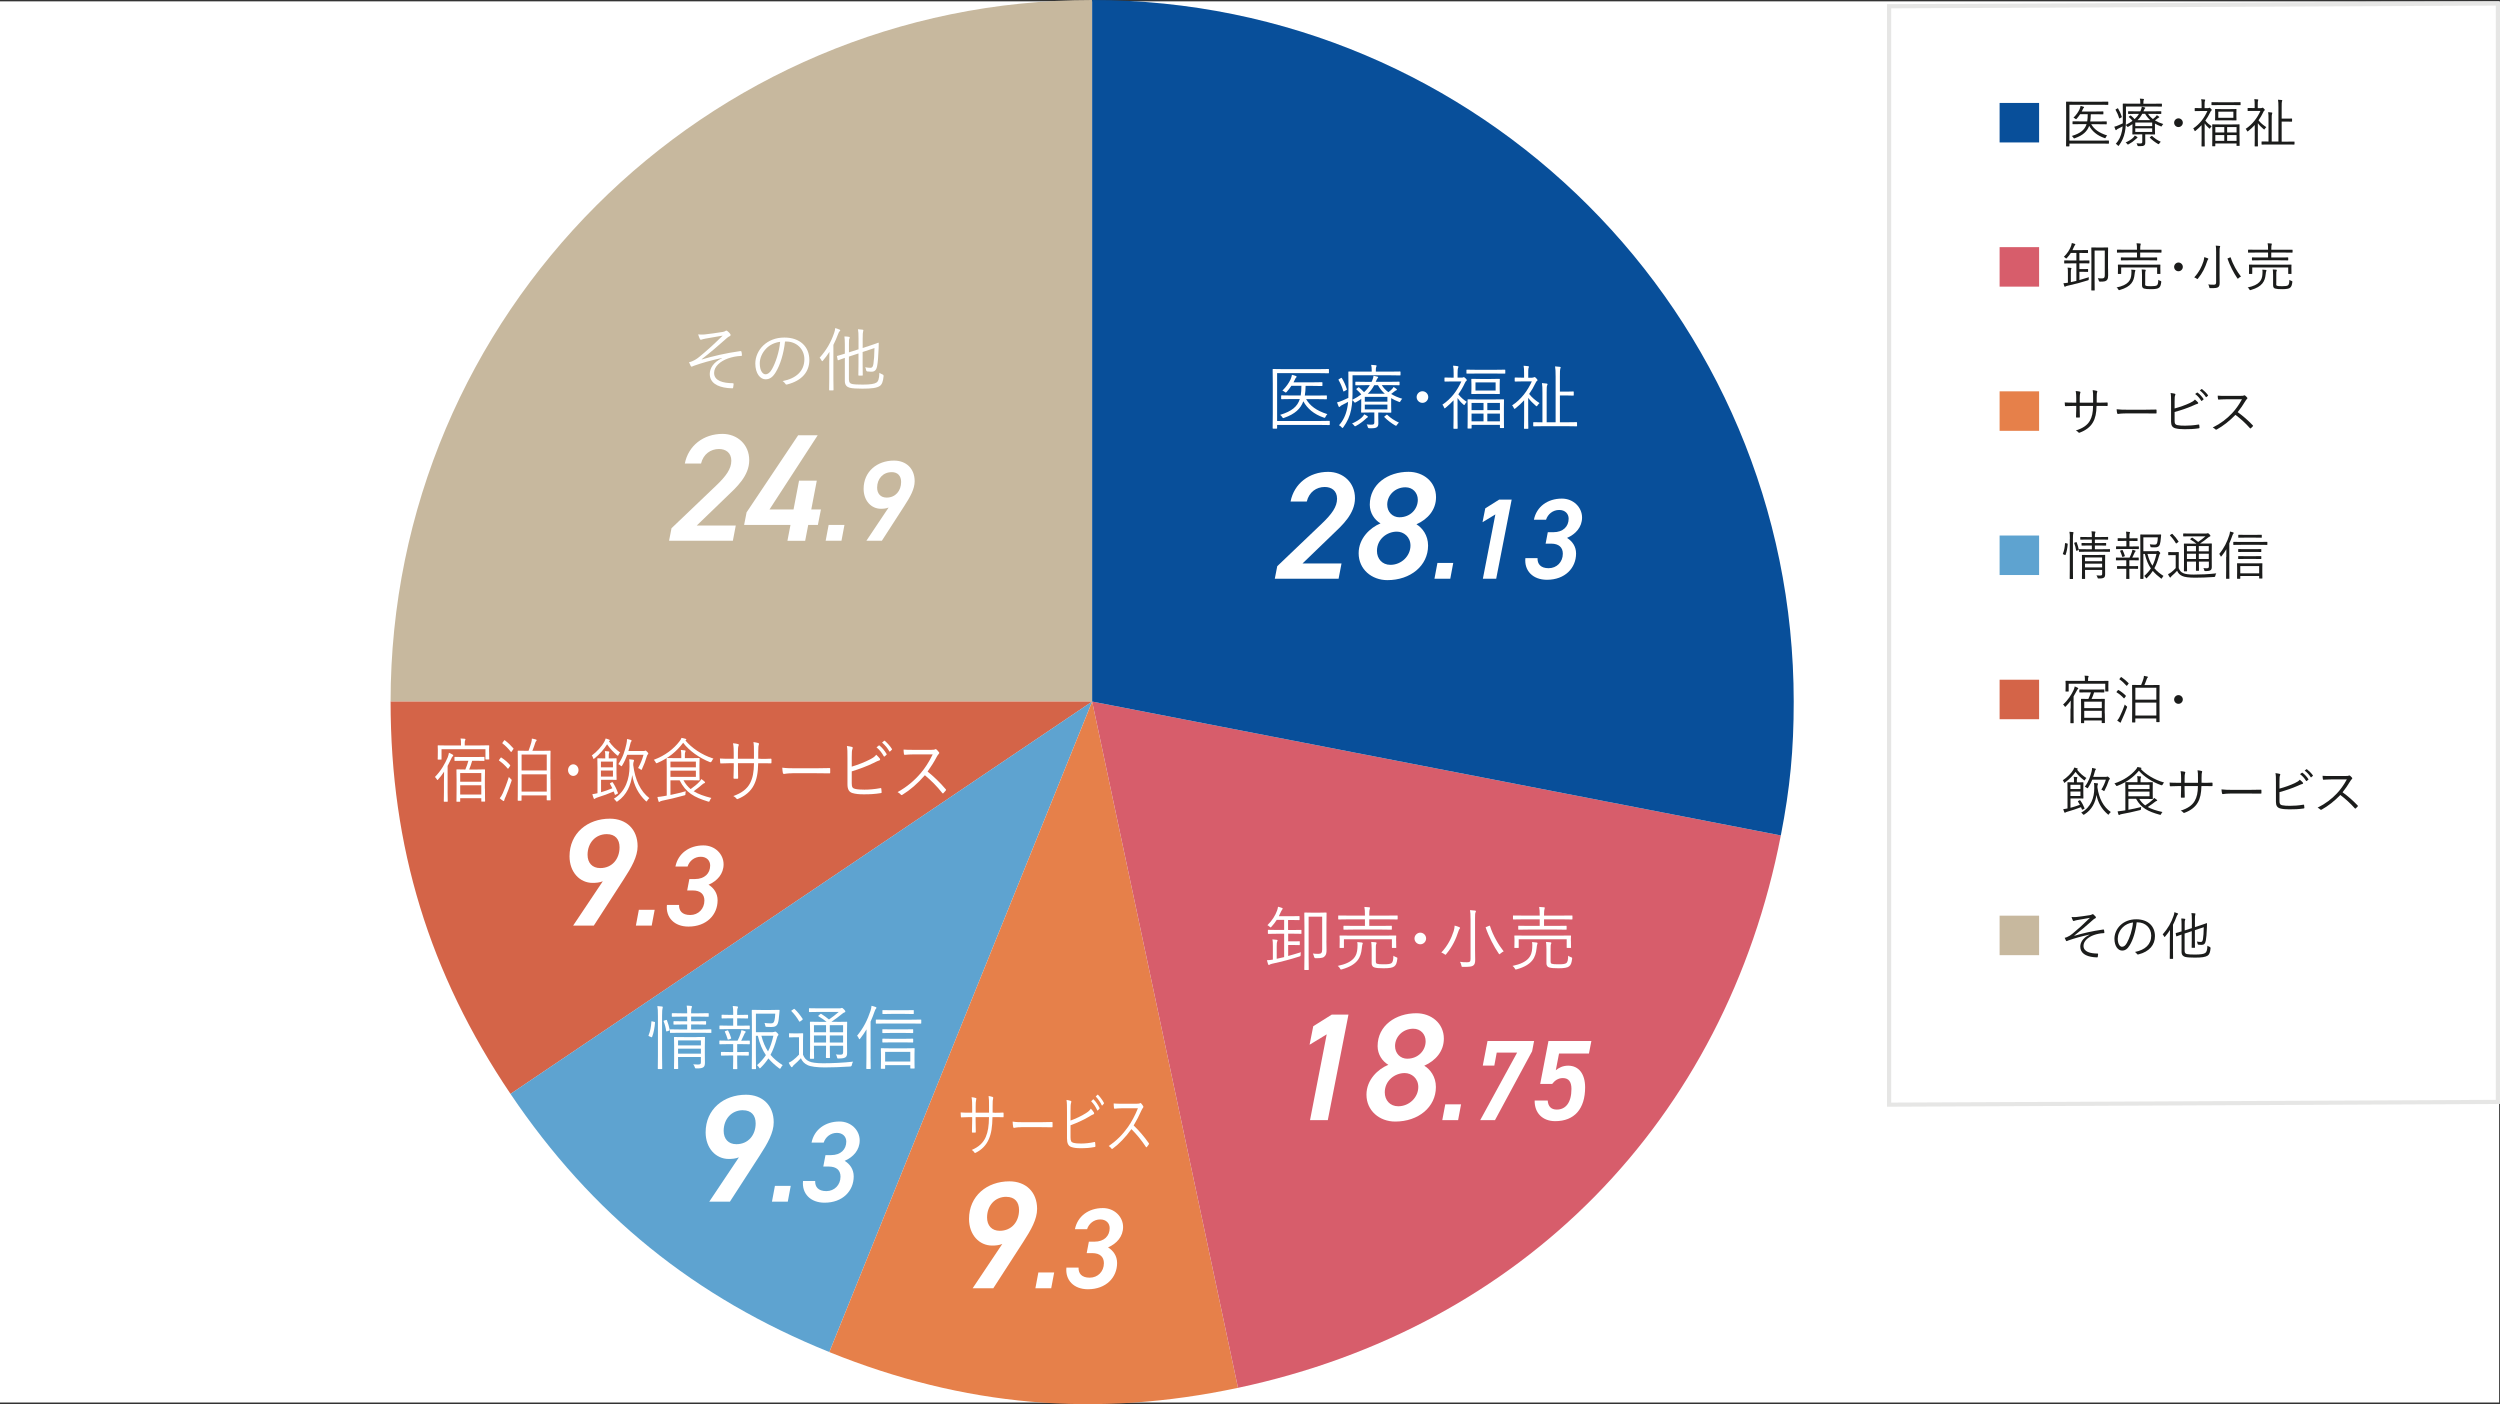
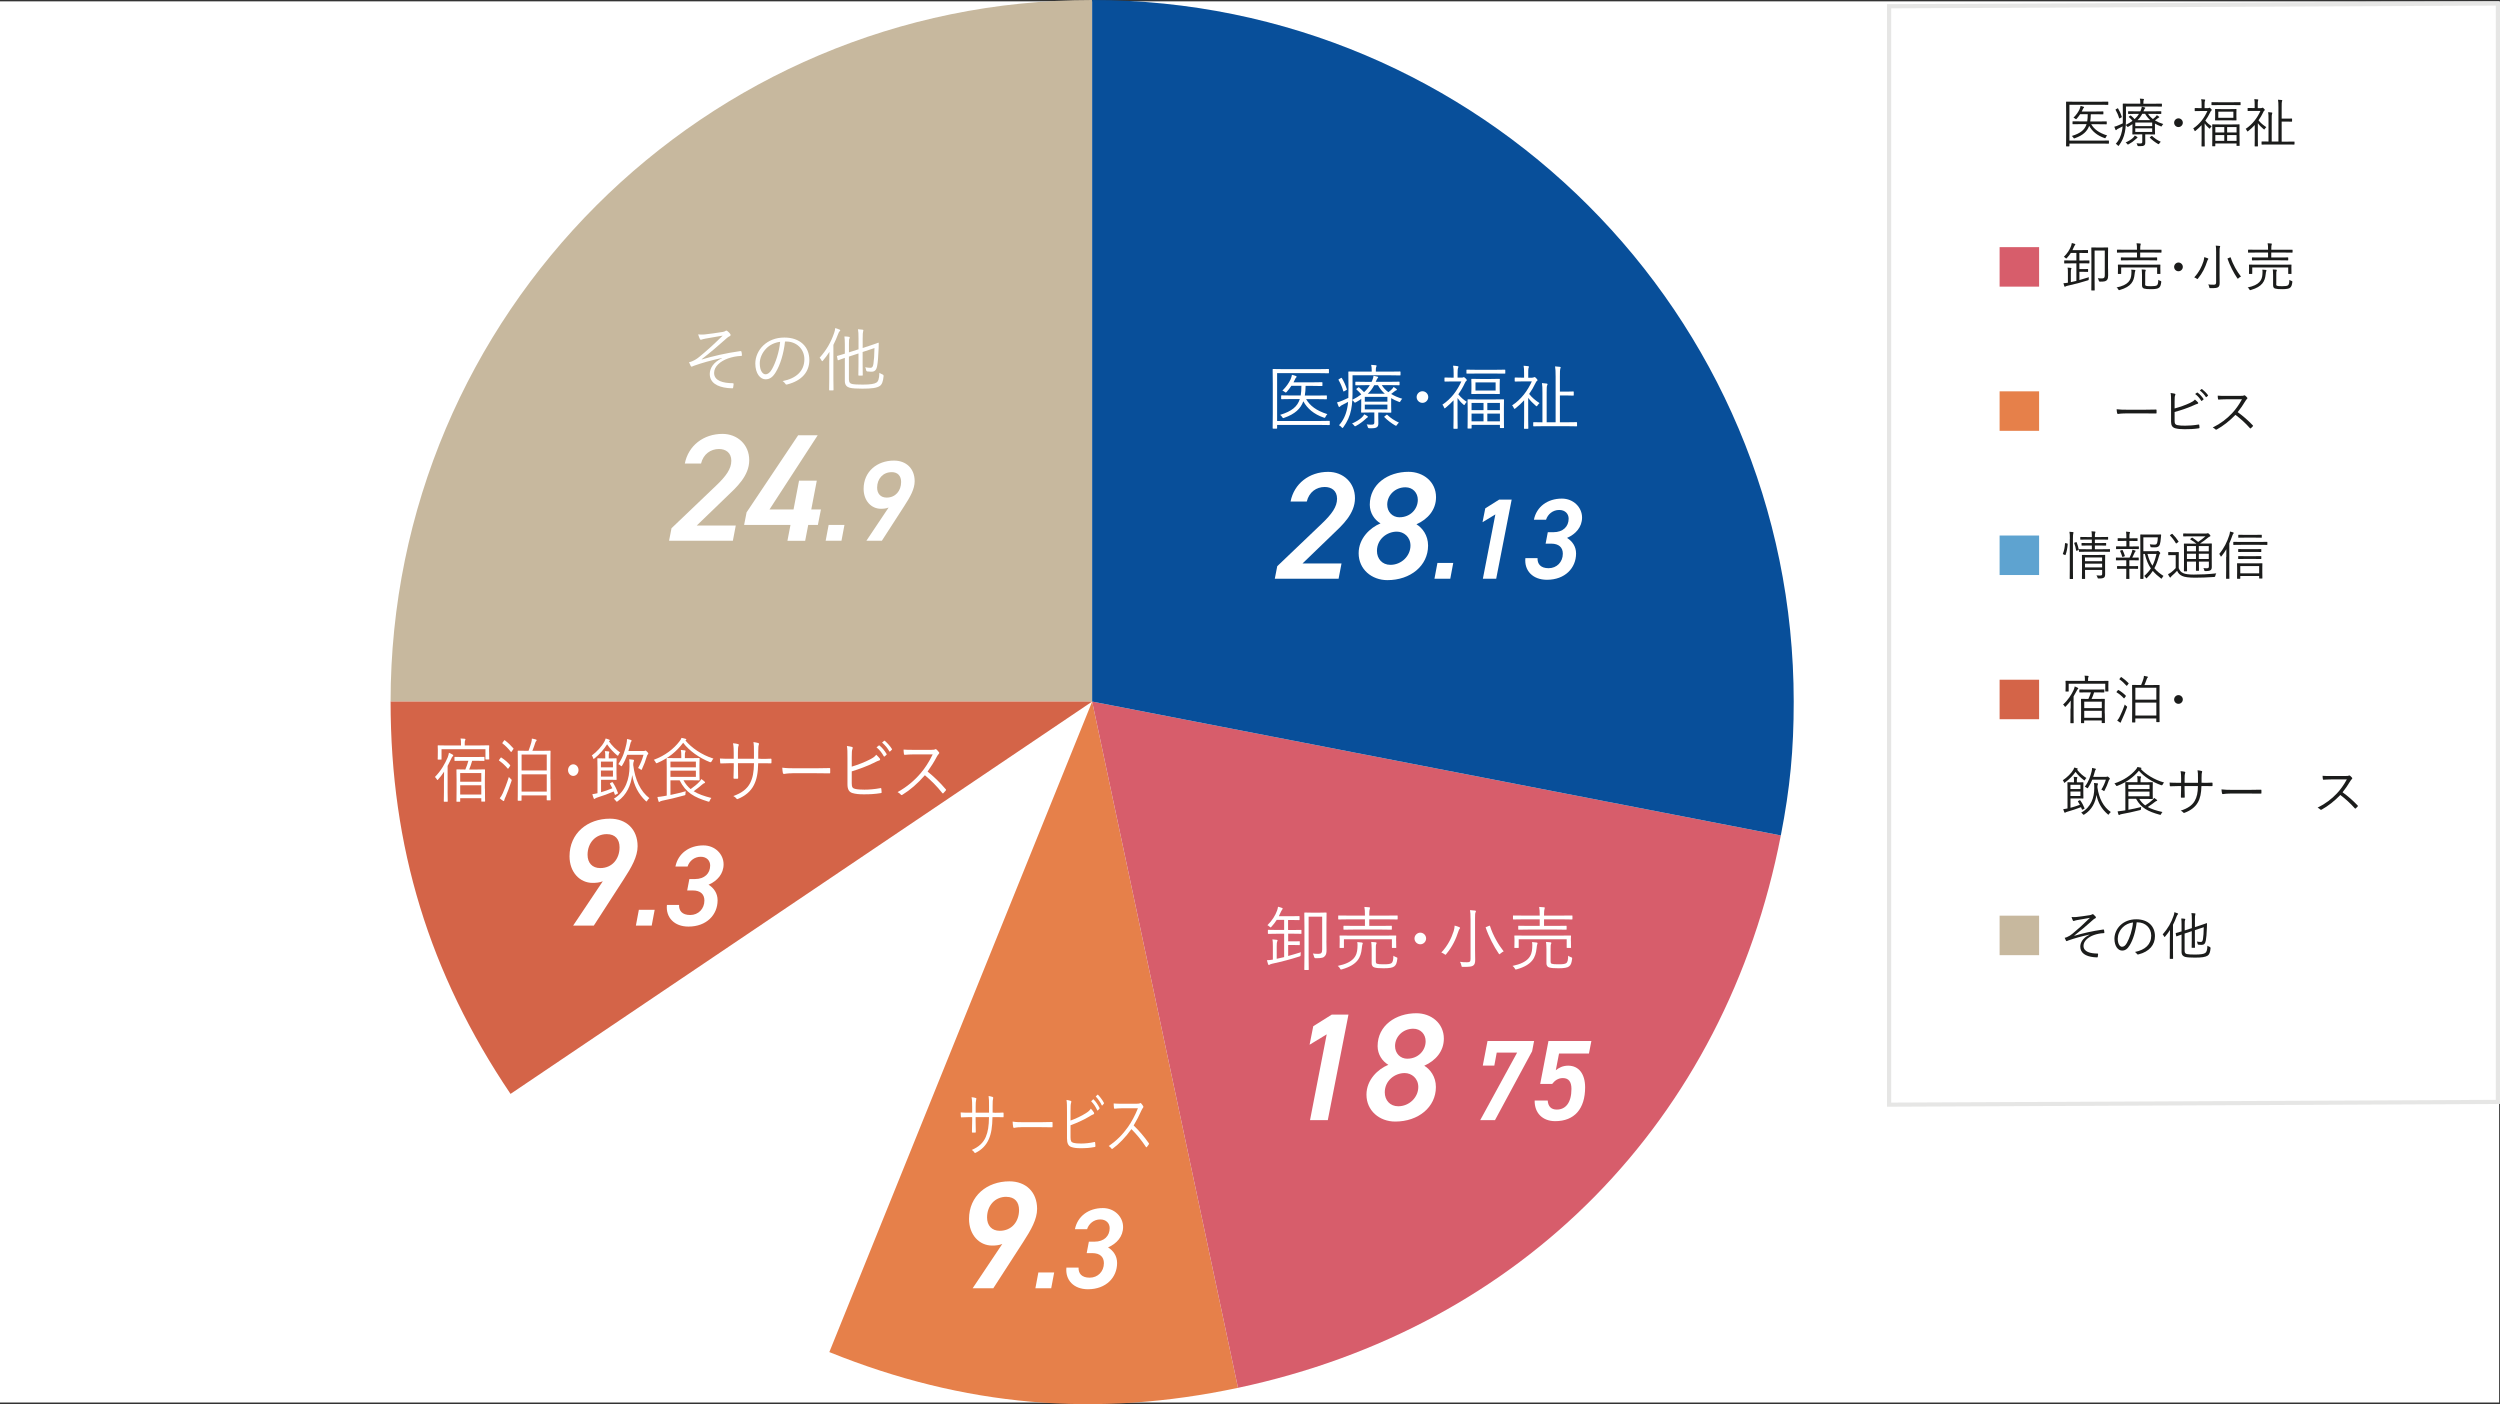
<svg xmlns="http://www.w3.org/2000/svg" id="_レイヤー_2" data-name="レイヤー 2" viewBox="0 0 572.15 321.36">
  <rect x="0" y="0" width="572.15" height="321.36" fill="#333333" stroke="none" />
  <defs>
    <style>
      .cls-1, .cls-2, .cls-3, .cls-4, .cls-5, .cls-6, .cls-7, .cls-8, .cls-9, .cls-10, .cls-11, .cls-12, .cls-13, .cls-14 {
        stroke-width: 0px;
      }

      .cls-1, .cls-3, .cls-5, .cls-10, .cls-11 {
        fill-rule: evenodd;
      }

      .cls-1, .cls-8 {
        fill: #5ea3d0;
      }

      .cls-2, .cls-3 {
        fill: #084f9a;
      }

      .cls-4 {
        fill: #e6804a;
      }

      .cls-5, .cls-7 {
        fill: #d46448;
      }

      .cls-6 {
        fill: #1b1c1b;
      }

      .cls-9, .cls-10 {
        fill: #d75d6b;
      }

      .cls-11, .cls-14 {
        fill: #c7b89e;
      }

      .cls-12 {
        fill: #fff;
      }

      .cls-13 {
        fill: #e6e6e5;
      }
    </style>
  </defs>
  <g id="_レイヤー_1-2" data-name="レイヤー 1">
    <rect class="cls-12" y=".31" width="571.95" height="320.67" />
    <g>
      <path class="cls-11" d="M249.95,160.56H89.39C89.39,71.98,161.36,0,249.95,0v160.56Z" />
      <path class="cls-5" d="M249.95,160.56l-133.11,89.79c-18.6-27.57-27.45-56.53-27.45-89.79h160.56Z" />
-       <path class="cls-1" d="M249.95,160.56l-60.15,148.87c-30.83-12.46-54.37-31.52-72.97-59.09l133.11-89.79Z" />
      <path class="cls-4" d="M249.95,160.56l33.38,157.06c-32.53,6.91-62.7,4.27-93.53-8.18l60.15-148.87Z" />
      <path class="cls-10" d="M249.95,160.56l157.61,30.64c-12.69,65.29-59.18,112.59-124.23,126.42l-33.38-157.06Z" />
      <path class="cls-3" d="M249.95,160.56V0c88.68,0,160.56,71.89,160.56,160.56,0,11.08-.83,19.76-2.95,30.64l-157.61-30.64Z" />
    </g>
    <g>
      <path class="cls-12" d="M297.87,213.58c0,.11-.02.13-.11.13s-.58-.03-2.05-.03h-.9v1.76h1.46c.8,0,.98-.03,1.06-.03.13,0,.14.02.14.11v.66c0,.11-.02.13-.14.13-.08,0-.26-.03-1.06-.03h-1.46v2.51c.9-.24,1.84-.53,2.91-.86-.05.18-.06.38-.06.56,0,.29,0,.32-.3.42-2.07.66-3.87,1.14-6.13,1.63-.35.08-.56.16-.62.21-.06.05-.13.1-.21.1s-.14-.06-.19-.19c-.08-.21-.18-.54-.26-.9.4-.02.82-.05,1.36-.14v-3.01c0-.83-.02-1.22-.1-1.62.35.02.7.05.99.1.11.02.19.06.19.13,0,.11-.05.18-.1.29-.06.14-.1.38-.1,1.12v2.8c.56-.11,1.12-.24,1.7-.38v-5.35h-1.54c-1.47,0-1.95.03-2.05.03-.11,0-.13-.02-.13-.13v-.66c0-.13.02-.14.13-.14.1,0,.58.03,2.05.03h1.54v-2.3h-1.7c-.32.51-.7,1.02-1.18,1.54-.11.11-.16.18-.21.18-.06,0-.13-.06-.24-.16-.16-.16-.34-.27-.5-.35,1.06-1.02,1.81-2.21,2.22-3.36.11-.32.16-.56.21-.86.34.08.62.16.91.27.1.03.16.1.16.18s-.06.14-.14.22c-.06.06-.14.21-.26.46-.14.35-.3.69-.48,1.04h2.77c1.33,0,1.76-.03,1.84-.03.11,0,.13.02.13.13v.66c0,.11-.02.13-.13.13-.08,0-.51-.03-1.84-.03h-.66v2.3h.9c1.47,0,1.95-.03,2.05-.03s.11.02.11.14v.66ZM303.56,215.3c0,1.15.03,1.7.03,2.11,0,.58-.06,1.01-.34,1.36-.32.4-.74.54-2.14.53q-.3,0-.38-.34c-.06-.27-.14-.51-.27-.74.37.05.72.08,1.23.08.66,0,.9-.19.9-.99v-7.52h-3.1v9.22c0,1.94.03,2.79.03,2.87,0,.1-.02.11-.11.11h-.78c-.11,0-.13-.02-.13-.11s.03-.96.03-3.07v-6.75c0-2.11-.03-3.01-.03-3.09,0-.11.02-.13.13-.13.1,0,.45.03,1.58.03h1.68c1.12,0,1.49-.03,1.58-.03.11,0,.13.02.13.13,0,.08-.03.8-.03,2.42v3.92Z" />
      <path class="cls-12" d="M311.8,216.18c-.03.1-.1.32-.14.86-.21,2.08-.98,3.78-4.5,4.79-.11.03-.19.06-.26.06-.1,0-.13-.06-.22-.24-.13-.24-.32-.46-.53-.59,3.62-.75,4.42-2.26,4.51-4.07.03-.64.05-.98-.03-1.39.38.02.72.05,1.02.1.14.03.24.08.24.16,0,.11-.05.19-.1.32ZM319.87,210.3c0,.11-.02.13-.13.13-.1,0-.61-.03-2.13-.03h-4.24v1.5h2.77c1.63,0,2.19-.03,2.27-.03.11,0,.13.02.13.13v.64c0,.11-.02.13-.13.13-.08,0-.64-.03-2.27-.03h-6.29c-1.63,0-2.18.03-2.26.03-.11,0-.13-.02-.13-.13v-.64c0-.11.02-.13.13-.13.08,0,.62.03,2.26.03h2.53v-1.5h-3.86c-1.54,0-2.05.03-2.13.03-.11,0-.13-.02-.13-.13v-.67c0-.11.02-.11.13-.11.08,0,.59.02,2.13.02h3.86v-.03c0-.93-.02-1.38-.13-1.95.42.02.74.03,1.12.08.11.02.18.06.18.14s-.03.16-.08.29c-.06.16-.1.53-.1,1.28v.19h4.24c1.52,0,2.03-.02,2.13-.02.11,0,.13,0,.13.11v.67ZM319.52,215.36c0,1.22.03,1.38.03,1.46,0,.11-.02.13-.13.13h-.74c-.11,0-.13-.02-.13-.13v-1.86h-10.98v1.86c0,.11-.02.13-.13.13h-.74c-.11,0-.13-.02-.13-.13,0-.1.03-.26.03-1.46v-.45c0-.42-.03-.61-.03-.7,0-.11.02-.11.13-.11.08,0,.64.02,2.22.02h8.26c1.57,0,2.13-.02,2.23-.02.11,0,.13,0,.13.11,0,.1-.03.29-.03.62v.53ZM314.87,219.99c0,.43.1.53.34.59.26.08.61.11,1.5.11s1.46-.06,1.73-.26c.35-.26.43-.77.45-1.7.21.14.42.26.66.34.27.1.27.11.24.4-.13.99-.29,1.38-.7,1.7-.37.29-1.07.43-2.42.43-1.15,0-1.65-.05-2.11-.19-.29-.08-.64-.3-.64-.99v-3.2c0-.69-.05-1.33-.1-1.65.38.02.75.05,1.01.08.14.02.22.1.22.14,0,.11-.05.19-.1.3-.06.14-.08.29-.08,1.04v2.85Z" />
      <path class="cls-12" d="M326.38,214.78c0,.72-.59,1.33-1.33,1.33s-1.33-.61-1.33-1.33.61-1.33,1.33-1.33,1.33.59,1.33,1.33Z" />
      <path class="cls-12" d="M334.07,212.54c-.08.08-.19.26-.27.53-.61,1.89-1.42,3.6-2.79,5.25-.1.13-.14.19-.21.19-.05,0-.11-.06-.22-.14-.24-.18-.5-.3-.72-.37,1.44-1.54,2.29-3.23,2.83-4.91.13-.46.21-.91.22-1.26.38.1.77.22,1.02.34.14.06.22.11.22.19s-.03.13-.1.19ZM336.54,210.24c0-.96-.02-1.42-.11-1.95.38.02.83.05,1.14.1.13.02.21.08.21.14,0,.13-.05.19-.1.3-.08.18-.1.46-.1,1.39v7.03c0,.9.03,1.81.03,2.42,0,.74-.14,1.09-.46,1.31-.35.24-.8.3-2.32.3-.3,0-.32,0-.38-.34-.06-.3-.18-.61-.32-.82.54.08.99.1,1.6.1s.82-.11.82-.77v-9.22ZM340.75,211.9c.19-.08.21-.08.26.05.67,2.13,1.92,4.27,3.12,5.78-.19.1-.5.26-.74.5-.1.1-.18.16-.22.16-.06,0-.11-.06-.19-.18-1.06-1.54-2.29-3.91-2.95-5.89-.05-.13-.02-.11.22-.21l.5-.21Z" />
      <path class="cls-12" d="M351.8,216.18c-.03.1-.1.32-.14.86-.21,2.08-.98,3.78-4.5,4.79-.11.03-.19.06-.26.06-.1,0-.13-.06-.22-.24-.13-.24-.32-.46-.53-.59,3.62-.75,4.42-2.26,4.51-4.07.03-.64.05-.98-.03-1.39.38.02.72.05,1.02.1.14.03.24.08.24.16,0,.11-.05.19-.1.32ZM359.87,210.3c0,.11-.02.13-.13.13-.1,0-.61-.03-2.13-.03h-4.24v1.5h2.77c1.63,0,2.19-.03,2.27-.03.11,0,.13.02.13.13v.64c0,.11-.02.13-.13.13-.08,0-.64-.03-2.27-.03h-6.29c-1.63,0-2.18.03-2.26.03-.11,0-.13-.02-.13-.13v-.64c0-.11.02-.13.13-.13.08,0,.62.03,2.26.03h2.53v-1.5h-3.86c-1.54,0-2.05.03-2.13.03-.11,0-.13-.02-.13-.13v-.67c0-.11.02-.11.13-.11.08,0,.59.02,2.13.02h3.86v-.03c0-.93-.02-1.38-.13-1.95.42.02.74.03,1.12.08.11.02.18.06.18.14s-.03.16-.08.29c-.06.16-.1.53-.1,1.28v.19h4.24c1.52,0,2.03-.02,2.13-.02.11,0,.13,0,.13.11v.67ZM359.52,215.36c0,1.22.03,1.38.03,1.46,0,.11-.02.13-.13.13h-.74c-.11,0-.13-.02-.13-.13v-1.86h-10.98v1.86c0,.11-.02.13-.13.13h-.74c-.11,0-.13-.02-.13-.13,0-.1.03-.26.03-1.46v-.45c0-.42-.03-.61-.03-.7,0-.11.02-.11.13-.11.08,0,.64.02,2.22.02h8.26c1.57,0,2.13-.02,2.23-.02.11,0,.13,0,.13.11,0,.1-.03.29-.03.62v.53ZM354.87,219.99c0,.43.1.53.34.59.26.08.61.11,1.5.11s1.46-.06,1.73-.26c.35-.26.43-.77.45-1.7.21.14.42.26.66.34.27.1.27.11.24.4-.13.99-.29,1.38-.7,1.7-.37.29-1.07.43-2.42.43-1.15,0-1.65-.05-2.11-.19-.29-.08-.64-.3-.64-.99v-3.2c0-.69-.05-1.33-.1-1.65.38.02.75.05,1.01.08.14.02.22.1.22.14,0,.11-.05.19-.1.3-.06.14-.08.29-.08,1.04v2.85Z" />
      <path class="cls-12" d="M303.87,256.36h-4.06l3.82-19.64-3.92,2.38.84-4.24,4.24-2.66h3.82l-4.73,24.15Z" />
      <path class="cls-12" d="M317.73,243.69c-1.37-.81-2.45-2.38-2.45-4.27,0-4.73,4.17-7.53,8.86-7.53,3.4,0,6.3,2.28,6.3,5.81,0,2.91-1.89,5.04-4.48,6.2,1.33.81,2.66,2.49,2.66,4.87,0,4.62-4.03,7.91-9.31,7.91-3.61,0-6.58-2.49-6.58-6.16,0-3.4,2.62-5.85,5.01-6.83ZM320,253.18c2.52,0,4.59-2.03,4.59-4.41,0-2-1.54-3.19-3.12-3.19-2.24,0-4.55,1.72-4.55,4.41,0,1.79,1.19,3.19,3.08,3.19ZM322.1,242.29c2.45,0,4.17-1.86,4.17-3.99,0-1.61-1.15-2.87-2.83-2.87-2.34,0-4.17,1.79-4.17,3.96,0,1.65,1.16,2.91,2.83,2.91Z" />
-       <path class="cls-12" d="M333.7,256.36h-3.62l.68-3.62h3.62l-.68,3.62Z" />
      <path class="cls-12" d="M339.35,243.87l1.08-5.62h10.66l-.45,2.34-8.5,15.77h-3.38l8.45-15.46h-4.67l-.55,2.97h-2.62Z" />
      <path class="cls-12" d="M355.25,248.07h-2.76l1.89-9.82h9.82l-.55,2.86h-6.85l-.74,3.83c.66-.55,1.58-1.05,2.83-1.05,2.47,0,3.88,1.94,3.88,4.96,0,4.91-2.44,7.74-6.85,7.74-2.86,0-4.75-1.84-4.7-4.72h2.99c.08,1.31.76,2.07,2.07,2.07,2.02,0,3.36-1.57,3.36-4.72,0-1.6-.6-2.49-1.97-2.49-1.08,0-1.86.58-2.44,1.34Z" />
    </g>
    <g>
      <path class="cls-12" d="M227.6,254.67c.67,0,1.28,0,1.94-.05.13,0,.14.05.14.19.01.21.01.46,0,.69,0,.16-.02.21-.16.19-.61-.03-1.25-.02-1.92-.02h-.46c-.04,2.18-.26,3.73-.85,5.06-.59,1.38-1.64,2.42-2.95,3.07-.18.1-.22.13-.32-.02-.19-.29-.36-.45-.62-.61,1.59-.67,2.64-1.63,3.21-2.98.49-1.17.71-2.47.73-4.53h-3.06v.78c0,.9.01,1.75.04,2.59,0,.14-.04.18-.14.18-.17.02-.42.02-.6,0-.11,0-.14-.03-.14-.19.02-.82.05-1.63.05-2.54v-.82h-.61c-.64,0-1.33.03-1.85.06-.11.02-.11-.05-.13-.22-.02-.22-.04-.56-.05-.91.62.05,1.26.06,2.03.06h.61v-1.31c0-.72-.01-1.5-.13-2.24.4.03.75.11.97.19.18.06.13.24.06.45-.07.19-.1.86-.1,1.6v1.31h3.06v-1.42c.01-1.07-.01-1.79-.1-2.4.3.05.7.13.9.21.18.06.19.21.12.43-.06.21-.1.48-.1,1.71v1.47s.42,0,.42,0Z" />
      <path class="cls-12" d="M233.69,257.97c-1.04,0-1.55.16-1.62.16-.11,0-.17-.06-.2-.22-.05-.27-.1-.78-.12-1.22.73.13,1.66.14,2.65.14h3.68c.83,0,1.71-.02,2.63-.05.14-.02.18.02.18.19.01.24.01.58,0,.83,0,.18-.04.21-.18.19-.9-.03-1.79-.03-2.59-.03h-4.43Z" />
      <path class="cls-12" d="M245,256.45c1.18-.42,2.5-1.04,3.49-1.67.62-.4.89-.62,1.16-1.06.28.3.55.64.7.88.1.18.06.38-.1.42-.22.06-.53.24-1.1.59-1.17.71-2.78,1.42-4.15,1.92v2.75c0,.85.17,1.12.62,1.25.5.14,1.08.18,1.8.18.86,0,1.97-.1,3.05-.35.13-.03.16.02.17.16.02.26.05.56.06.77,0,.18-.05.21-.19.22-1.17.22-2.03.27-3.25.27-.9,0-1.54-.08-2.12-.29-.65-.24-.95-.85-.95-1.98v-5.95c0-1.42,0-2.15-.11-2.83.38.06.73.13.98.22.18.06.13.27.07.45-.11.3-.13.85-.13,1.92v2.13ZM250.15,251.62c.06-.05.08-.05.13,0,.48.45,1.01,1.23,1.36,1.94.04.06.02.13-.02.18l-.35.38c-.06.06-.12.05-.16-.03-.35-.78-.85-1.54-1.39-2.05l.43-.42ZM251.15,250.56s.08-.06.13-.02c.48.5,1.02,1.2,1.37,1.87.04.08.02.13-.04.19l-.32.38c-.05.06-.1.06-.14-.03-.3-.66-.82-1.44-1.38-2l.38-.4Z" />
      <path class="cls-12" d="M260.23,252.59c.41,0,.54-.02.68-.13.07-.06.16-.03.24.05.17.18.35.42.49.66.07.13.05.24-.06.37-.12.13-.23.32-.35.59-.53,1.2-1.14,2.38-1.78,3.44,1.24,1.2,2.35,2.48,3.44,4.02.11.13.11.18.01.34-.13.21-.29.4-.43.58-.08.1-.13.1-.22-.03-1.01-1.54-2.15-2.9-3.31-4.07-1.37,1.89-2.81,3.38-4.28,4.47-.13.1-.2.11-.3-.03-.16-.24-.37-.4-.62-.58,1.81-1.2,3.23-2.67,4.41-4.34.78-1.1,1.57-2.53,2.28-4.29h-3.61c-.67,0-1.19.05-1.73.1-.11,0-.12-.05-.14-.18-.04-.22-.07-.7-.07-1.02.59.06,1.12.06,1.86.06h3.48Z" />
      <path class="cls-12" d="M229.4,284.68c-.74.32-1.58.38-2.34.38-2.94,0-5.29-2.45-5.29-6.09,0-5.29,4.13-8.61,9.24-8.61,3.75,0,6.34,2.42,6.34,6.3,0,2.38-1.37,4.79-3.19,7.6l-6.83,10.57h-4.73l6.79-10.15ZM230.31,273.9c-2.62,0-4.41,2.03-4.41,4.73,0,1.82,1.05,3.05,2.91,3.05,2.7,0,4.41-2.07,4.41-4.76,0-1.82-.98-3.01-2.91-3.01Z" />
      <path class="cls-12" d="M240.58,294.83h-3.62l.68-3.62h3.62l-.68,3.62Z" />
      <path class="cls-12" d="M249.21,284.17h1.26c2.23,0,3.49-1.31,3.49-3.1,0-1.1-.79-1.99-2.15-1.99-1.47,0-2.62.97-3.02,2.23h-2.78c.6-2.97,3.12-4.83,6.4-4.83,2.65,0,4.62,2,4.62,4.33,0,2.18-1.44,3.8-3.44,4.67,1.18.74,2.07,1.92,2.07,3.57,0,3.31-2.52,6.01-6.67,6.01-3.25,0-5.22-2.1-4.93-4.96h2.78c-.05,1.31.68,2.31,2.55,2.31s3.25-1.42,3.25-3.31c0-1.44-.89-2.31-2.68-2.31h-1.26l.5-2.62Z" />
    </g>
    <g>
      <path class="cls-12" d="M149.73,233.85c.18.05.19.06.18.18-.1,1.18-.29,2.32-.67,3.28-.05.11-.08.1-.24.03l-.38-.16c-.22-.1-.24-.08-.18-.26.37-.9.56-1.87.64-3.1,0-.11.03-.11.24-.06l.42.1ZM150.57,232.44c0-1.14-.02-1.57-.13-2.19.42.02.75.05,1.06.1.11.02.19.05.19.13s-.03.16-.06.29c-.06.19-.11.59-.11,1.65v9.3c0,1.9.03,2.74.03,2.82,0,.11-.02.13-.13.13h-.75c-.11,0-.13-.02-.13-.13,0-.08.03-.91.03-2.8v-9.28ZM152.42,233.43c.13-.03.18-.03.21.05.27.7.5,1.5.64,2.19.02.11.02.14-.16.21l-.38.13c-.21.06-.26.06-.27-.05-.11-.8-.3-1.52-.58-2.21-.05-.13-.02-.14.18-.21l.37-.11ZM162.81,236.28c0,.11-.02.11-.11.11-.08,0-.61-.03-2.18-.03h-4.88c-1.57,0-2.1.03-2.18.03-.11,0-.13,0-.13-.11v-.58c0-.11.02-.13.13-.13.08,0,.61.03,2.18.03h1.63v-1.14h-1.09c-1.38,0-1.83.03-1.92.03-.11,0-.13-.02-.13-.13v-.53c0-.11.02-.13.13-.13.1,0,.54.03,1.92.03h1.09v-1.07h-1.34c-1.47,0-1.97.03-2.05.03-.11,0-.13-.02-.13-.13v-.56c0-.11.02-.13.13-.13.08,0,.58.03,2.05.03h1.34c0-.8-.03-1.28-.11-1.76.4.02.72.03,1.02.08.11.02.19.08.19.14,0,.1-.03.18-.1.32-.08.19-.1.46-.1,1.22h1.84c1.47,0,1.97-.03,2.06-.03.11,0,.13.02.13.13v.56c0,.11-.02.13-.13.13-.1,0-.59-.03-2.06-.03h-1.84v1.07h1.39c1.39,0,1.82-.03,1.9-.03.13,0,.14.02.14.13v.53c0,.11-.02.13-.14.13-.08,0-.51-.03-1.9-.03h-1.39v1.14h2.34c1.57,0,2.1-.03,2.18-.03.1,0,.11.02.11.13v.58ZM159.34,237.34c1.34,0,1.79-.03,1.87-.03.11,0,.13.02.13.13,0,.1-.03.64-.03,1.87v1.71c0,.85.02,1.68.02,2.15,0,.5-.06.85-.34,1.06-.29.21-.67.3-1.58.29-.3,0-.32,0-.42-.32-.06-.19-.16-.4-.34-.62.37.03.72.05,1.09.05.61,0,.67-.18.67-.59v-1.14h-5.23v.61c0,1.46.03,1.95.03,2.03,0,.1-.02.11-.13.11h-.7c-.11,0-.13-.02-.13-.11s.03-.51.03-2v-3.3c0-1.23-.03-1.7-.03-1.79,0-.11.02-.13.13-.13.08,0,.54.03,2.21.03h2.75ZM160.41,238.11h-5.23v1.14h5.23v-1.14ZM160.41,240h-5.23v1.14h5.23v-1.14Z" />
      <path class="cls-12" d="M171.61,238.86c0,.11-.02.13-.13.13-.08,0-.54-.03-1.95-.03h-.82v1.81h.72c1.31,0,1.71-.03,1.81-.03.11,0,.13.02.13.13v.59c0,.11-.02.13-.13.13-.1,0-.5-.03-1.81-.03h-.72v1.31c0,1.14.03,1.62.03,1.7,0,.11-.02.11-.13.11h-.72c-.11,0-.13,0-.13-.11,0-.1.03-.56.03-1.7v-1.31h-.85c-1.31,0-1.74.03-1.82.03-.11,0-.13-.02-.13-.13v-.59c0-.11.02-.13.13-.13.08,0,.51.03,1.82.03h.85v-1.81h-1.1c-1.41,0-1.87.03-1.95.03-.1,0-.11-.02-.11-.13v-.59c0-.11.02-.13.11-.13.08,0,.54.03,1.95.03h2.11c.29-.54.51-1.14.72-1.74.06-.21.11-.42.16-.67.27.05.59.14.83.24.11.05.16.1.16.16s-.05.11-.11.16c-.08.06-.16.21-.21.34-.24.54-.45.99-.72,1.52,1.31,0,1.76-.03,1.84-.03.11,0,.13.02.13.13v.59ZM171.59,235.42c0,.11-.02.13-.13.13-.1,0-.54-.03-1.95-.03h-2.8c-1.41,0-1.87.03-1.95.03-.1,0-.11-.02-.11-.13v-.59c0-.11.02-.13.11-.13.08,0,.54.03,1.95.03h1.09v-1.68h-.74c-1.3,0-1.7.03-1.79.03-.11,0-.13-.02-.13-.13v-.61c0-.1.02-.11.13-.11.1,0,.5.03,1.79.03h.74v-.43c0-.67-.02-1.14-.11-1.6.38.02.74.05,1.01.1.13.02.21.06.21.13,0,.11-.05.18-.1.29-.08.14-.1.37-.1.93v.59h.58c1.3,0,1.7-.03,1.78-.03.11,0,.13.02.13.11v.61c0,.11-.02.13-.13.13-.08,0-.48-.03-1.78-.03h-.58v1.68h.8c1.41,0,1.86-.03,1.95-.03.11,0,.13.02.13.13v.59ZM166.44,235.83c.13-.05.16-.05.22.06.27.53.48,1.06.67,1.66.03.11.02.14-.16.21l-.37.13c-.19.06-.24.06-.27-.05-.18-.62-.38-1.15-.62-1.68-.06-.13-.03-.14.11-.19l.42-.14ZM176.87,236.2c.21,0,.3-.03.37-.06.08-.03.13-.05.19-.05.1,0,.18.05.43.29.24.24.29.32.29.42,0,.08-.03.14-.1.19-.11.1-.16.21-.27.61-.4,1.47-.83,2.69-1.44,3.81.74.9,1.65,1.63,2.79,2.37-.18.18-.3.35-.43.61-.08.14-.13.21-.19.21-.03,0-.1-.03-.19-.1-.94-.7-1.76-1.44-2.47-2.27-.48.74-1.04,1.42-1.74,2.11-.11.11-.16.16-.21.16-.06,0-.11-.06-.19-.21-.16-.24-.3-.38-.46-.51.85-.75,1.5-1.5,2.03-2.3-.8-1.17-1.41-2.58-1.84-4.43h-.45v4.23c0,2.19.03,3.19.03,3.27,0,.11-.02.13-.11.13h-.72c-.13,0-.14-.02-.14-.13,0-.08.03-.99.03-3.19v-6.87c0-2.21-.03-3.15-.03-3.25,0-.11.02-.13.14-.13.08,0,.64.03,1.94.03h2.32c1.3,0,1.71-.03,1.81-.03.11,0,.16.03.16.14-.03.27-.06.56-.08.83-.08.91-.14,1.55-.3,2.03-.22.69-.67.93-1.5.93-.35,0-.67-.02-1.06-.03-.27-.02-.29-.02-.34-.29-.05-.27-.11-.46-.18-.61.54.06.96.1,1.46.1s.67-.14.82-.67c.11-.4.16-.96.18-1.55h-4.42v4.23h3.89ZM174.25,237.04c.38,1.46.87,2.61,1.52,3.59.53-1.02.9-2.18,1.23-3.59h-2.75Z" />
      <path class="cls-12" d="M183.77,241.37c.32.78.67,1.2,1.41,1.54.56.27,1.68.43,3.2.43,2.05,0,4.5-.11,6.87-.37-.16.19-.24.48-.3.77q-.05.32-.37.34c-2.1.14-4.19.21-5.83.21-1.73,0-3.23-.18-3.92-.53-.74-.35-1.2-.82-1.54-1.57-.51.56-.99,1.01-1.6,1.55-.19.16-.26.29-.3.37-.05.1-.11.13-.18.13s-.13-.05-.19-.13c-.18-.24-.37-.58-.51-.9.43-.19.67-.35.99-.59.45-.34.91-.77,1.36-1.26v-3.97h-1.09c-.8,0-.99.03-1.06.03-.11,0-.13-.02-.13-.14v-.7c0-.1.02-.11.13-.11.06,0,.26.03,1.06.03h.82c.8,0,1.01-.03,1.09-.03.11,0,.13.02.13.11s-.03.5-.03,1.52v3.28ZM181.61,230.95c.14-.1.18-.1.27,0,.67.64,1.25,1.36,1.81,2.22.06.11.06.13-.11.26l-.38.29c-.19.14-.24.14-.3.03-.54-.93-1.14-1.7-1.76-2.32-.1-.08-.08-.11.1-.22l.38-.26ZM191.59,233.87c1.54,0,2.07-.03,2.16-.03.11,0,.13.02.13.13,0,.1-.03.69-.03,2.05v2.56c0,1.1.02,1.84.02,2.35,0,.48-.06.8-.35,1.02-.27.19-.58.29-1.57.3-.3,0-.32,0-.38-.27-.06-.29-.14-.5-.29-.66.48.05.8.05,1.12.05.4,0,.56-.14.56-.58v-1.46h-3.04v.75c0,1.3.03,1.82.03,1.92,0,.11-.02.13-.11.13h-.69c-.11,0-.13-.02-.13-.13,0-.1.03-.62.03-1.92v-.75h-2.77v.91c0,1.3.03,1.84.03,1.94,0,.11-.02.13-.13.13h-.69c-.11,0-.13-.02-.13-.13,0-.1.03-.58.03-1.92v-4.35c0-1.34-.03-1.86-.03-1.95,0-.11.02-.13.13-.13.08,0,.62.03,2.16.03h1.52c-.59-.5-1.12-.83-1.82-1.25-.11-.06-.13-.13.05-.26l.32-.26c.13-.11.16-.1.27-.03.59.38,1.14.77,1.73,1.26.78-.53,1.49-1.09,2.24-1.73h-4.59c-1.52,0-2.02.03-2.1.03-.11,0-.13-.02-.13-.13v-.61c0-.13.02-.14.13-.14.08,0,.58.03,2.1.03h4.74c.19,0,.3-.02.38-.05.1-.05.13-.06.19-.06.1,0,.22.1.45.32.26.26.34.38.34.5s-.06.18-.21.22c-.18.05-.32.16-.56.35-.75.62-1.46,1.15-2.4,1.78l.03.02h1.26ZM189.05,234.62h-2.77v1.62h2.77v-1.62ZM189.05,236.97h-2.77v1.62h2.77v-1.62ZM192.95,234.62h-3.04v1.62h3.04v-1.62ZM192.95,236.97h-3.04v1.62h3.04v-1.62Z" />
      <path class="cls-12" d="M198.29,237.93c0-.62,0-1.54.02-2.35-.42.7-.88,1.41-1.42,2.08-.1.11-.16.18-.21.18s-.08-.06-.13-.18c-.11-.29-.26-.48-.4-.62,1.5-1.81,2.4-3.65,3.09-5.76.13-.42.19-.78.21-1.09.38.08.66.16.94.27.14.06.19.11.19.18,0,.1-.05.16-.13.24s-.18.26-.3.62c-.27.77-.56,1.54-.91,2.31v8.2c0,1.7.03,2.43.03,2.51,0,.11-.02.13-.13.13h-.77c-.1,0-.11-.02-.11-.13,0-.08.03-.82.03-2.51v-4.07ZM210.84,234.14c0,.11-.02.13-.14.13-.08,0-.61-.03-2.24-.03h-5.65c-1.63,0-2.16.03-2.24.03-.11,0-.13-.02-.13-.13v-.67c0-.11.02-.13.13-.13.08,0,.61.03,2.24.03h5.65c1.63,0,2.16-.03,2.24-.03.13,0,.14.02.14.13v.67ZM209.29,242.46c0,1.49.03,1.87.03,1.97s-.02.11-.11.11h-.75c-.11,0-.13-.02-.13-.11v-.67h-5.76v.72c0,.11-.02.13-.13.13h-.72c-.11,0-.13-.02-.13-.13,0-.08.03-.46.03-1.97v-1.18c0-.9-.03-1.23-.03-1.33s.02-.11.13-.11c.1,0,.61.03,2.08.03h3.34c1.46,0,1.97-.03,2.07-.03s.11.02.11.11-.03.43-.03,1.17v1.3ZM208.99,236.3c0,.11-.02.13-.13.13-.08,0-.53-.03-1.94-.03h-2.91c-1.41,0-1.87.03-1.95.03-.11,0-.13-.02-.13-.13v-.62c0-.11.02-.13.13-.13.08,0,.54.03,1.95.03h2.91c1.41,0,1.86-.03,1.94-.03.11,0,.13.02.13.13v.62ZM208.99,238.46c0,.11-.02.13-.13.13-.08,0-.53-.03-1.94-.03h-2.91c-1.41,0-1.87.03-1.95.03-.11,0-.13-.02-.13-.13v-.62c0-.11.02-.13.13-.13.08,0,.54.03,1.95.03h2.91c1.41,0,1.86-.03,1.94-.03.11,0,.13.02.13.13v.62ZM209.13,231.96c0,.1-.02.11-.14.11-.08,0-.53-.03-1.95-.03h-2.99c-1.42,0-1.87.03-1.97.03-.11,0-.13-.02-.13-.11v-.66c0-.11.02-.13.13-.13.1,0,.54.03,1.97.03h2.99c1.42,0,1.87-.03,1.95-.03.13,0,.14.02.14.13v.66ZM208.33,240.73h-5.76v2.21h5.76v-2.21Z" />
      <path class="cls-12" d="M169.12,264.86c-.74.31-1.58.38-2.34.38-2.94,0-5.29-2.45-5.29-6.09,0-5.29,4.13-8.61,9.24-8.61,3.75,0,6.34,2.42,6.34,6.3,0,2.38-1.37,4.8-3.19,7.6l-6.83,10.57h-4.73l6.79-10.15ZM170.03,254.08c-2.62,0-4.41,2.03-4.41,4.73,0,1.82,1.05,3.05,2.91,3.05,2.7,0,4.41-2.07,4.41-4.76,0-1.82-.98-3.01-2.91-3.01Z" />
      <path class="cls-12" d="M180.29,275.01h-3.62l.68-3.62h3.62l-.68,3.62Z" />
      <path class="cls-12" d="M188.93,264.36h1.26c2.23,0,3.49-1.31,3.49-3.1,0-1.1-.79-1.99-2.15-1.99-1.47,0-2.62.97-3.02,2.23h-2.78c.6-2.97,3.12-4.83,6.4-4.83,2.65,0,4.62,1.99,4.62,4.33,0,2.18-1.44,3.81-3.44,4.67,1.18.73,2.07,1.92,2.07,3.57,0,3.31-2.52,6.01-6.67,6.01-3.25,0-5.22-2.1-4.93-4.96h2.78c-.05,1.31.68,2.31,2.55,2.31s3.25-1.42,3.25-3.31c0-1.44-.89-2.31-2.68-2.31h-1.26l.5-2.62Z" />
    </g>
    <g>
      <path class="cls-12" d="M101.6,179.04c0-.66.01-1.62.03-2.43-.4.61-.85,1.22-1.34,1.76-.09.1-.13.14-.19.14-.04,0-.09-.06-.17-.21-.12-.21-.25-.35-.4-.48,1.4-1.39,2.33-3.09,2.92-4.47.14-.37.25-.77.29-1.07.32.13.59.26.82.4.1.06.17.13.17.21,0,.1-.06.14-.14.22-.1.08-.2.24-.36.61-.22.46-.48.99-.79,1.57v5.97c0,1.42.03,2.02.03,2.1,0,.11-.01.13-.12.13h-.66c-.1,0-.12-.02-.12-.13,0-.08.03-.67.03-2.1v-2.22ZM111.94,172.06c0,1.34.03,1.54.03,1.62,0,.11-.01.13-.12.13h-.65c-.09,0-.1-.02-.1-.13v-2.22h-10.05v2.26c0,.11-.01.13-.1.13h-.66c-.1,0-.12-.02-.12-.13,0-.1.03-.27.03-1.65v-.53c0-.53-.03-.74-.03-.83,0-.11.01-.13.12-.13.09,0,.58.03,1.97.03h3.24v-.53c0-.38-.01-.7-.1-1.07.32.02.66.03.95.06.1.02.17.08.17.13,0,.11-.04.19-.09.3-.06.14-.07.32-.07.62v.48h3.51c1.4,0,1.89-.03,1.97-.03.1,0,.12.02.12.13,0,.1-.03.3-.03.74v.62ZM110.99,180.5c0,2.19.03,2.75.03,2.83,0,.11-.01.13-.12.13h-.63c-.1,0-.12-.02-.12-.13v-.66h-4.83v.71c0,.1-.01.11-.12.11h-.62c-.1,0-.12-.02-.12-.11s.03-.66.03-2.85v-2.06c0-1.7-.03-2.16-.03-2.26,0-.11.01-.13.12-.13.09,0,.52.03,1.82.03h.1c.3-.7.52-1.34.69-2h-1.2c-1.35,0-1.79.03-1.86.03-.1,0-.12-.02-.12-.13v-.66c0-.11.01-.13.12-.13.07,0,.5.03,1.86.03h2.92c1.34,0,1.77-.03,1.86-.03s.1.02.1.13v.66c0,.11-.01.13-.1.13s-.52-.03-1.86-.03h-.85c-.2.74-.42,1.34-.69,2h1.71c1.3,0,1.73-.03,1.8-.03.1,0,.12.02.12.13,0,.1-.03.56-.03,2.03v2.26ZM110.15,176.93h-4.83v1.97h4.83v-1.97ZM110.15,179.71h-4.83v2.13h4.83v-2.13Z" />
      <path class="cls-12" d="M114.51,173.5c.12-.16.16-.18.25-.11.63.4,1.33.98,1.96,1.68.09.1.09.13-.01.27l-.29.43c-.12.18-.16.21-.24.11-.58-.7-1.25-1.31-1.93-1.78-.1-.06-.09-.11-.01-.21l.29-.4ZM115.65,182.45c-.14.32-.23.58-.24.7-.01.11-.09.18-.16.18-.06,0-.09-.03-.19-.1-.2-.13-.43-.3-.69-.54.26-.32.46-.62.71-1.18.32-.72.91-2.18,1.38-3.71.12.16.25.32.45.48.14.11.2.18.2.26,0,.06-.03.14-.07.26-.39,1.17-.91,2.58-1.38,3.67ZM115.33,169.51c.1-.14.13-.13.22-.08.72.54,1.37,1.17,1.94,1.83.07.1.06.08-.06.26l-.29.43c-.13.19-.16.19-.24.1-.56-.72-1.27-1.44-1.89-1.9-.1-.08-.07-.08.04-.24l.27-.38ZM125.99,178.33c0,3.95.03,4.62.03,4.72s-.01.11-.12.11h-.66c-.1,0-.12-.02-.12-.11v-1.01h-5.76v1.09c0,.11-.01.13-.13.13h-.63c-.1,0-.12-.02-.12-.13,0-.08.03-.77.03-4.75v-2.83c0-2.83-.03-3.52-.03-3.62,0-.11.01-.13.12-.13.09,0,.56.03,1.93.03h.43c.27-.7.5-1.46.62-1.86.09-.3.13-.59.14-.94.3.05.68.13.92.21.13.03.17.1.17.18s-.04.13-.12.21c-.09.1-.13.18-.17.3-.16.53-.45,1.33-.68,1.9h2.1c1.38,0,1.86-.03,1.94-.03.1,0,.12.02.12.13,0,.1-.03.78-.03,3.27v3.14ZM125.13,172.68h-5.76v3.65h5.76v-3.65ZM125.13,177.21h-5.76v3.95h5.76v-3.95Z" />
      <path class="cls-12" d="M132.4,176.25c0,.72-.53,1.33-1.2,1.33s-1.2-.61-1.2-1.33.55-1.33,1.2-1.33,1.2.59,1.2,1.33Z" />
      <path class="cls-12" d="M141.57,172.73c-.07.16-.12.24-.17.24-.04,0-.1-.05-.2-.13-.76-.64-1.64-1.55-2.26-2.5-.66,1.06-1.64,2.22-2.87,3.22-.1.08-.16.13-.2.13-.06,0-.09-.06-.13-.21-.07-.24-.17-.43-.3-.58,1.14-.82,2.36-2.16,2.92-3.25.1-.19.17-.38.25-.64.26.06.63.19.82.27.1.05.14.1.14.14,0,.08-.04.13-.12.16-.04.02-.07.03-.1.06.75,1.09,1.66,1.94,2.58,2.58-.13.11-.27.3-.36.5ZM140.02,179.04c.13-.06.16-.06.22.03.52.78.81,1.41,1.17,2.37.04.11.03.14-.1.22l-.36.19c-.19.11-.22.1-.24-.02-.09-.24-.17-.48-.26-.69-1.25.54-2.43.96-3.64,1.34-.3.1-.53.19-.59.26-.06.06-.13.11-.19.11s-.12-.03-.16-.14c-.13-.3-.22-.61-.3-.96.38-.05.76-.11,1.17-.21v-5.84c0-1.36-.03-1.94-.03-2.03,0-.11.01-.13.12-.13.09,0,.49.03,1.46.03h.23v-.69c0-.35-.01-.66-.09-.99l.87.08c.1.02.16.08.16.14s-.03.13-.07.21c-.06.13-.07.34-.07.53v.72h.43c.86,0,1.17-.03,1.25-.03.1,0,.12.02.12.13,0,.1-.03.48-.03,1.5v1.74c0,.98.03,1.38.03,1.47s-.01.11-.12.11c-.09,0-.39-.03-1.25-.03h-2.19v2.85c.76-.22,1.7-.54,2.59-.91-.16-.34-.35-.66-.53-.98-.07-.11-.06-.13.13-.24l.3-.16ZM140.28,174.3h-2.75v1.31h2.75v-1.31ZM140.28,176.35h-2.75v1.38h2.75v-1.38ZM148.15,183.22c-.09.14-.13.21-.19.21-.04,0-.1-.05-.19-.13-1.67-1.58-2.68-3.55-3.08-5.91-.32,2.32-1.24,4.51-3.31,5.97-.1.08-.16.11-.22.11s-.12-.05-.22-.19c-.13-.19-.29-.35-.46-.48,2.72-1.63,3.59-4.63,3.59-7.36,0-.88-.01-1.18-.07-1.68.32.03.61.06.91.11.13.03.19.06.19.14,0,.13-.04.21-.09.34-.06.13-.09.34-.09.74.43,3.41,1.66,6.02,3.7,7.57-.19.16-.33.3-.48.56ZM147.28,171.88c.14,0,.22-.02.29-.05.06-.03.1-.06.14-.06.09,0,.17.05.4.29.2.21.26.3.26.4,0,.08-.04.14-.12.21-.07.06-.13.14-.2.38-.3,1.02-.68,2.02-1.12,2.95-.07.14-.1.21-.16.21-.03,0-.09-.05-.19-.13-.17-.14-.36-.24-.55-.3.58-1.04.94-1.95,1.25-3.04h-3.73c-.29.82-.66,1.63-1.14,2.43-.09.13-.13.19-.19.19-.04,0-.1-.05-.2-.14-.17-.16-.33-.26-.52-.34,1.05-1.5,1.53-3.09,1.86-4.61.09-.42.14-.78.14-1.14.35.06.66.14.89.22.12.05.16.1.16.18s-.04.14-.12.22c-.07.08-.13.26-.22.66-.12.5-.24.98-.4,1.47h3.44Z" />
      <path class="cls-12" d="M162.87,174.21q-.13.3-.4.21c-2.39-.94-4.77-2.61-6.12-4.43-1.5,1.98-3.37,3.54-5.92,4.63-.25.11-.26.08-.4-.19-.12-.22-.25-.4-.4-.54,2.61-.98,4.51-2.45,5.89-4.24.2-.24.36-.54.45-.78.33.05.63.13.91.21.12.03.19.1.19.16s-.03.11-.09.14c-.06.03-.09.05-.12.08,1.35,1.62,3.67,3.3,6.41,4.15-.17.19-.3.4-.39.62ZM156.42,178.57c.45.83.98,1.47,1.64,2.02.88-.62,1.5-1.14,2-1.68.2-.22.33-.4.45-.62.3.21.52.38.73.58.07.06.12.13.12.21s-.07.13-.17.16c-.12.03-.29.14-.48.3-.56.5-1.2.99-1.96,1.54,1.05.66,2.38,1.12,4.05,1.54-.14.16-.27.37-.37.62-.12.29-.14.27-.42.19-3.14-.98-5.04-2-6.47-4.85h-2.1v3.35c1.17-.24,2.28-.51,3.5-.85-.04.18-.07.38-.07.56,0,.34-.01.32-.29.4-1.86.53-3.43.88-4.98,1.2-.3.06-.52.16-.59.22-.06.05-.1.08-.16.08s-.1-.05-.14-.16c-.1-.29-.19-.66-.25-.98.53-.05.98-.11,1.54-.21.2-.03.39-.06.59-.11v-6.34c0-1.42-.03-2.03-.03-2.13,0-.11.01-.13.12-.13.07,0,.68.03,2.02.03h1.22v-.5c0-.59-.01-.91-.1-1.38.35.02.59.05.91.1.12.02.17.06.17.13,0,.13-.04.19-.09.3-.06.14-.07.3-.07.74v.61h1.31c1.34,0,1.86-.03,1.94-.03.1,0,.12.02.12.13,0,.1-.03.48-.03,1.52v1.84c0,1.02.03,1.42.03,1.5,0,.11-.01.13-.12.13-.09,0-.61-.03-1.94-.03h-1.63ZM159.26,174.3h-5.82v1.31h5.82v-1.31ZM159.26,176.38h-5.82v1.41h5.82v-1.41Z" />
      <path class="cls-12" d="M174.06,173.68c.81,0,1.54,0,2.33-.05.16,0,.17.05.17.19.01.21.01.46,0,.69,0,.16-.03.21-.19.19-.73-.03-1.5-.02-2.3-.02h-.55c-.04,2.18-.32,3.73-1.02,5.06-.71,1.38-1.97,2.42-3.54,3.07-.22.1-.26.13-.39-.02-.23-.29-.43-.45-.75-.61,1.92-.67,3.17-1.63,3.86-2.98.59-1.17.85-2.46.88-4.53h-3.67v.78c0,.9.01,1.74.04,2.59,0,.14-.04.18-.17.18-.2.02-.5.02-.72,0-.13,0-.17-.03-.17-.19.03-.82.06-1.63.06-2.55v-.82h-.73c-.76,0-1.6.03-2.22.06-.13.02-.13-.05-.16-.22-.03-.22-.04-.56-.06-.91.75.05,1.51.06,2.43.06h.73v-1.31c0-.72-.01-1.5-.16-2.24.48.03.91.11,1.17.19.22.06.16.24.07.45-.09.19-.12.86-.12,1.6v1.31h3.67v-1.42c.01-1.07-.01-1.79-.12-2.4.36.05.84.13,1.08.21.22.06.23.21.14.43-.07.21-.12.48-.12,1.71v1.47s.5,0,.5,0Z" />
      <path class="cls-12" d="M181.36,176.97c-1.25,0-1.86.16-1.94.16-.13,0-.2-.06-.25-.22-.06-.27-.12-.78-.14-1.22.88.13,1.99.14,3.18.14h4.42c.99,0,2.06-.02,3.15-.05.17-.02.22.02.22.19.01.24.01.58,0,.83,0,.18-.04.21-.22.19-1.08-.03-2.15-.03-3.11-.03h-5.32Z" />
      <path class="cls-12" d="M194.94,175.45c1.41-.42,3-1.04,4.19-1.66.75-.4,1.07-.62,1.4-1.06.33.3.66.64.83.88.12.18.07.38-.12.42-.26.06-.63.24-1.33.59-1.41.7-3.34,1.42-4.98,1.92v2.75c0,.85.2,1.12.75,1.25.6.14,1.3.18,2.16.18,1.04,0,2.36-.1,3.66-.35.16-.03.19.02.2.16.03.26.06.56.07.77,0,.18-.06.21-.23.22-1.41.22-2.43.27-3.9.27-1.08,0-1.84-.08-2.55-.29-.78-.24-1.14-.85-1.14-1.99v-5.95c0-1.42,0-2.14-.13-2.83.46.06.88.13,1.18.22.22.06.16.27.09.45-.13.3-.16.85-.16,1.92v2.13ZM201.12,170.62c.07-.05.1-.05.16,0,.58.45,1.21,1.23,1.63,1.94.04.06.03.13-.03.18l-.42.38c-.07.06-.14.05-.19-.03-.42-.78-1.02-1.54-1.67-2.05l.52-.42ZM202.33,169.56c.06-.05.1-.06.16-.02.58.5,1.22,1.2,1.64,1.87.04.08.03.13-.04.19l-.39.38c-.06.06-.12.06-.17-.03-.36-.66-.98-1.44-1.66-2l.46-.4Z" />
      <path class="cls-12" d="M213.21,171.6c.49,0,.65-.02.82-.13.09-.06.19-.03.29.05.2.18.42.42.59.66.09.13.06.24-.07.37-.14.13-.27.32-.42.59-.63,1.2-1.37,2.38-2.13,3.44,1.48,1.2,2.82,2.48,4.13,4.02.13.13.13.18.01.34-.16.21-.35.4-.52.58-.1.1-.16.1-.26-.03-1.21-1.54-2.58-2.9-3.98-4.07-1.64,1.89-3.37,3.38-5.14,4.47-.16.1-.25.11-.36-.03-.19-.24-.45-.4-.75-.58,2.17-1.2,3.88-2.67,5.3-4.34.94-1.1,1.89-2.53,2.74-4.29h-4.34c-.81,0-1.43.05-2.07.1-.13,0-.14-.05-.17-.18-.04-.22-.09-.71-.09-1.02.71.06,1.34.06,2.23.06h4.18Z" />
      <path class="cls-12" d="M137.97,201.68c-.74.31-1.58.38-2.34.38-2.94,0-5.29-2.45-5.29-6.09,0-5.29,4.13-8.61,9.24-8.61,3.75,0,6.34,2.42,6.34,6.3,0,2.38-1.37,4.8-3.19,7.6l-6.83,10.57h-4.73l6.79-10.15ZM138.88,190.9c-2.62,0-4.41,2.03-4.41,4.73,0,1.82,1.05,3.04,2.91,3.04,2.7,0,4.41-2.07,4.41-4.76,0-1.82-.98-3.01-2.91-3.01Z" />
      <path class="cls-12" d="M149.15,211.83h-3.62l.68-3.62h3.62l-.68,3.62Z" />
      <path class="cls-12" d="M157.78,201.18h1.26c2.23,0,3.49-1.31,3.49-3.1,0-1.1-.79-2-2.15-2-1.47,0-2.62.97-3.02,2.23h-2.78c.6-2.97,3.12-4.83,6.4-4.83,2.65,0,4.62,1.99,4.62,4.33,0,2.18-1.44,3.81-3.44,4.67,1.18.73,2.07,1.92,2.07,3.57,0,3.31-2.52,6.01-6.67,6.01-3.25,0-5.22-2.1-4.93-4.96h2.78c-.05,1.31.68,2.31,2.55,2.31s3.25-1.42,3.25-3.31c0-1.44-.89-2.31-2.68-2.31h-1.26l.5-2.62Z" />
    </g>
    <g>
      <path class="cls-12" d="M304.33,97.15c0,.11-.02.13-.13.13-.1,0-.64-.03-2.24-.03h-9.68v.72c0,.11-.02.13-.14.13h-.75c-.11,0-.13-.02-.13-.13,0-.08.03-1.01.03-3.26v-6.88c0-2.24-.03-3.17-.03-3.25,0-.11.02-.13.13-.13.08,0,.66.03,2.22.03h8.21c1.58,0,2.1-.03,2.19-.03.11,0,.13.02.13.13v.72c0,.11-.02.13-.13.13-.1,0-.61-.03-2.19-.03h-9.54v10.95h9.68c1.6,0,2.14-.03,2.24-.03.11,0,.13.02.13.13v.72ZM298.9,91.32c.9,1.54,2.34,2.66,4.88,3.46-.18.18-.3.37-.42.61-.13.26-.13.27-.42.18-2.26-.78-3.75-2.07-4.66-3.73-.61,1.68-1.87,2.9-4.37,3.78-.29.11-.3.1-.45-.14-.14-.24-.3-.38-.5-.53,2.71-.83,3.97-1.91,4.51-3.62h-1.9c-1.6,0-2.16.03-2.24.03-.11,0-.13-.02-.13-.13v-.62c0-.11.02-.13.13-.13.08,0,.64.03,2.24.03h2.11c.11-.64.16-1.38.16-2.21h-2.3c-.3.45-.64.91-1.04,1.36-.11.11-.16.18-.24.18-.05,0-.11-.05-.24-.14-.18-.14-.32-.22-.53-.3.91-.9,1.49-1.78,1.86-2.56.18-.43.29-.78.32-1.06.35.08.62.16.91.27.08.03.16.08.16.18,0,.08-.06.14-.14.21-.08.06-.16.21-.3.53l-.27.53h4.47c1.46,0,1.94-.03,2.02-.03.11,0,.13.02.13.13v.61c0,.13-.02.14-.13.14-.08,0-.56-.03-2.02-.03h-1.7c-.02.8-.06,1.54-.18,2.21h2.66c1.63,0,2.18-.03,2.26-.03.11,0,.13.02.13.13v.62c0,.11-.02.13-.13.13-.08,0-.62-.03-2.26-.03h-2.38Z" />
      <path class="cls-12" d="M316.24,88.15c.38.61.88,1.14,1.5,1.6.32-.22.58-.45.82-.69.21-.21.29-.34.37-.5.26.14.46.29.66.45.1.08.1.11.1.16,0,.06-.06.14-.14.16-.11.03-.22.08-.48.3-.26.22-.45.37-.69.53.7.43,1.54.8,2.54,1.1-.14.14-.29.32-.38.5s-.13.26-.21.26c-.06,0-.13-.03-.24-.08-.64-.24-1.2-.51-1.71-.82v1.9c0,.85.03,1.2.03,1.3,0,.11-.02.13-.13.13-.1,0-.7-.03-2.06-.03h-.79v.99c0,.56.02.96.02,1.47s-.1.75-.42.94c-.29.16-.62.21-1.63.19q-.32,0-.38-.3c-.05-.21-.13-.43-.24-.58.4.05.66.06,1.01.06.62,0,.74-.11.74-.53v-2.26h-.83c-1.36,0-1.97.03-2.07.03-.11,0-.13-.02-.13-.13,0-.1.03-.5.03-1.41v-1.58c-.37.26-.78.51-1.25.77-.1.05-.14.08-.19.08-.06,0-.1-.05-.18-.16-.14-.19-.29-.35-.42-.43-.05.75-.13,1.47-.27,2.18-.3,1.55-.9,2.8-1.78,4.02-.1.11-.14.18-.21.18-.05,0-.11-.06-.21-.18-.18-.21-.4-.37-.58-.45.94-1.02,1.58-2.34,1.89-3.95.1-.45.16-.91.19-1.39-.42.24-.82.45-1.25.66-.3.14-.46.24-.56.37-.06.1-.13.13-.21.13-.06,0-.11-.05-.16-.14-.11-.26-.24-.59-.35-.91.4-.1.85-.24,1.31-.45.51-.22.93-.4,1.28-.58.03-.75.03-1.55.03-2.42,0-2.4-.03-3.39-.03-3.49,0-.11.02-.13.13-.13.1,0,.66.03,2.27.03h2.95v-.27c0-.48-.03-.9-.13-1.28.38.02.78.05,1.04.08.13.02.21.06.21.13,0,.11-.05.18-.1.29-.06.16-.08.4-.08.75v.3h3.28c1.62,0,2.16-.03,2.24-.03.11,0,.13.02.13.13v.64c0,.11-.02.13-.13.13-.08,0-.62-.03-2.24-.03h-8.61v2.87c0,1.01,0,1.9-.05,2.75.82-.42,1.49-.83,2.05-1.25-.32-.38-.66-.74-1.09-1.12-.1-.1-.08-.11.06-.22l.3-.22c.11-.08.14-.1.24-.02.38.32.78.7,1.12,1.07.58-.51.99-1.04,1.33-1.6h-.93c-1.63,0-2.18.03-2.26.03-.11,0-.13-.02-.13-.13v-.56c0-.11.02-.13.13-.13.08,0,.62.03,2.26.03h1.33l.14-.3c.18-.43.27-.78.3-1.1.34.06.67.14.91.22.1.03.16.06.16.14,0,.06-.03.13-.11.19-.11.08-.18.22-.32.54l-.14.3h3.07c1.63,0,2.18-.03,2.26-.03.11,0,.13.02.13.13v.56c0,.11-.02.13-.13.13-.08,0-.62-.03-2.26-.03h-1.7ZM306.82,86.54c.19-.11.22-.1.29.02.48.78.82,1.55,1.12,2.5.05.13.02.13-.14.22l-.4.24c-.19.11-.22.1-.27-.03-.27-.96-.64-1.74-1.07-2.51-.06-.1-.06-.13.14-.24l.34-.19ZM312.87,95.6c-.1.05-.29.24-.38.32-.66.61-1.36,1.12-2.13,1.54-.11.06-.18.1-.24.1-.08,0-.13-.05-.24-.21-.13-.18-.29-.32-.46-.42.91-.4,1.7-.9,2.19-1.34.24-.22.48-.5.62-.77.29.14.51.27.69.4.1.06.13.11.13.19s-.08.14-.18.19ZM317.52,90.83h-5.17v1.09h5.17v-1.09ZM317.52,92.6h-5.17v1.1h5.17v-1.1ZM316.93,90.11c-.64-.56-1.15-1.2-1.57-1.95h-.86c-.38.74-.85,1.36-1.46,1.95h3.89ZM317.24,95c.13-.11.16-.14.26-.06.78.75,1.63,1.31,2.66,1.78-.14.13-.3.29-.45.51-.1.16-.14.22-.22.22-.05,0-.11-.05-.24-.11-.86-.51-1.71-1.15-2.42-1.87-.08-.08-.05-.13.11-.24l.3-.22Z" />
      <path class="cls-12" d="M326.87,90.87c0,.72-.59,1.33-1.33,1.33s-1.33-.61-1.33-1.33.61-1.33,1.33-1.33,1.33.59,1.33,1.33Z" />
      <path class="cls-12" d="M334.56,86.42c.16,0,.21-.02.29-.06.03-.02.08-.05.14-.05.1,0,.21.08.43.29.21.21.27.3.27.37,0,.11-.03.18-.14.24-.1.06-.18.18-.3.45-.43.93-.93,1.78-1.5,2.58.58.7,1.06,1.14,1.94,1.74-.14.11-.34.34-.46.59-.05.08-.08.13-.13.13s-.11-.05-.22-.14c-.51-.43-.94-.93-1.31-1.46v4.71c0,1.28.03,2.11.03,2.19,0,.11-.02.13-.14.13h-.7c-.11,0-.13-.02-.13-.13,0-.08.03-.91.03-2.19v-4.19c-.54.58-1.14,1.14-1.79,1.68-.11.1-.19.16-.24.16-.06,0-.1-.06-.14-.19-.1-.26-.22-.46-.38-.66,2.05-1.36,3.36-3.2,4.34-5.31h-2.14c-1.15,0-1.5.03-1.6.03-.11,0-.13-.02-.13-.13v-.67c0-.11.02-.13.13-.13.1,0,.45.03,1.6.03h.37v-.93c0-.88-.02-1.33-.13-1.81.38.02.7.05,1.04.11.13.02.19.06.19.13,0,.13-.05.19-.1.3-.06.18-.1.43-.1,1.23v.96h1.01ZM344.5,85.4c0,.1-.02.11-.13.11-.08,0-.61-.02-2.18-.02h-4.27c-1.57,0-2.08.02-2.18.02-.11,0-.13-.02-.13-.11v-.67c0-.11.02-.13.13-.13.1,0,.61.03,2.18.03h4.27c1.57,0,2.1-.03,2.18-.03.11,0,.13.02.13.13v.67ZM344.18,94.89c0,2.47.03,2.87.03,2.96s0,.11-.11.11h-.7c-.11,0-.13-.02-.13-.11v-.62h-6.48v.72c0,.11-.02.13-.13.13h-.67c-.11,0-.13-.02-.13-.13,0-.1.03-.5.03-2.99v-1.46c0-1.47-.03-1.9-.03-1.98,0-.11.02-.13.13-.13.1,0,.61.03,2.15.03h3.81c1.52,0,2.05-.03,2.14-.03.11,0,.11.02.11.13,0,.08-.02.5-.02,1.76v1.62ZM343.22,88.98c0,.77.03.99.03,1.07,0,.11-.02.13-.13.13-.08,0-.53-.03-1.86-.03h-2.54c-1.33,0-1.78.03-1.87.03-.11,0-.13-.02-.13-.13,0-.08.03-.3.03-1.07v-1.06c0-.78-.03-.99-.03-1.09,0-.11.02-.13.13-.13.1,0,.54.03,1.87.03h2.54c1.33,0,1.78-.03,1.86-.03.11,0,.13.02.13.11s-.03.32-.03,1.09v1.07ZM339.52,92.22h-2.74v1.65h2.74v-1.65ZM339.52,94.65h-2.74v1.78h2.74v-1.78ZM342.29,87.51h-4.61v1.87h4.61v-1.87ZM343.27,92.22h-2.88v1.65h2.88v-1.65ZM343.27,94.65h-2.88v1.78h2.88v-1.78Z" />
      <path class="cls-12" d="M350.69,86.42c.14,0,.24-.02.32-.06.03-.02.11-.06.19-.06.1,0,.16.03.38.27.21.22.3.35.3.42,0,.08-.05.13-.14.21-.13.08-.21.18-.32.46-.43.9-.91,1.73-1.46,2.5.64.83,1.36,1.41,2.37,2.1-.14.13-.34.34-.48.56-.08.11-.11.16-.18.16-.05,0-.11-.05-.22-.14-.59-.5-1.26-1.17-1.71-1.79v4.91c0,1.26.03,1.97.03,2.05,0,.11-.02.13-.14.13h-.72c-.11,0-.13-.02-.13-.13,0-.08.03-.78.03-2.05v-4.35c-.59.66-1.25,1.26-1.97,1.84-.11.08-.18.13-.22.13-.08,0-.11-.06-.18-.21-.11-.26-.22-.42-.38-.59,2.1-1.39,3.55-3.36,4.51-5.49h-2.19c-1.17,0-1.52.03-1.6.03-.11,0-.13-.02-.13-.13v-.66c0-.11.02-.13.13-.13.08,0,.43.03,1.6.03h.42v-.94c0-.86-.02-1.36-.11-1.79.38.02.69.05,1.04.1.11.02.18.08.18.13,0,.13-.05.19-.1.3-.06.18-.06.48-.06,1.28v.93h.94ZM360.93,97.44c0,.11-.02.13-.13.13-.1,0-.61-.03-2.24-.03h-5.3c-1.63,0-2.16.03-2.24.03-.11,0-.13-.02-.13-.13v-.69c0-.11.02-.13.13-.13.06,0,.58.03,1.98.03v-6.77c0-1.09-.02-1.68-.11-2.21.38.02.8.06,1.09.11.13.03.19.08.19.14,0,.13-.05.19-.1.3-.08.18-.1.59-.1,1.65v6.77h2.05v-10.47c0-1.14-.03-1.78-.13-2.32.38.02.75.06,1.09.1.13.02.21.08.21.14,0,.11-.06.19-.11.3-.06.18-.08.64-.08,1.76v3.47h1.79c.91,0,1.15-.03,1.25-.03.11,0,.13.02.13.13v.69c0,.11-.02.13-.13.13-.1,0-.34-.03-1.25-.03h-1.79v6.13h1.55c1.63,0,2.14-.03,2.24-.03.11,0,.13.02.13.13v.69Z" />
      <path class="cls-12" d="M306.35,132.45h-14.6l.56-2.87,10.19-9.73c2.28-2.17,3.5-3.85,3.5-5.71s-1.29-2.69-2.83-2.69c-1.89,0-3.57,1.15-4.1,3.33h-3.71c.8-4.1,4.27-6.79,8.61-6.79,3.4,0,6.13,2.42,6.13,6.02s-2.94,6.23-5.15,8.33l-6.86,6.62h8.93l-.67,3.5Z" />
      <path class="cls-12" d="M315.94,119.78c-1.37-.8-2.45-2.38-2.45-4.27,0-4.73,4.17-7.53,8.86-7.53,3.4,0,6.3,2.28,6.3,5.81,0,2.91-1.89,5.04-4.48,6.2,1.33.81,2.66,2.49,2.66,4.87,0,4.62-4.03,7.91-9.31,7.91-3.61,0-6.58-2.49-6.58-6.16,0-3.4,2.62-5.85,5.01-6.83ZM318.21,129.27c2.52,0,4.59-2.03,4.59-4.41,0-2-1.54-3.19-3.12-3.19-2.24,0-4.55,1.71-4.55,4.41,0,1.79,1.19,3.19,3.08,3.19ZM320.31,118.38c2.45,0,4.17-1.86,4.17-3.99,0-1.61-1.15-2.87-2.83-2.87-2.34,0-4.17,1.79-4.17,3.96,0,1.64,1.16,2.91,2.83,2.91Z" />
      <path class="cls-12" d="M331.91,132.45h-3.62l.68-3.62h3.62l-.68,3.62Z" />
      <path class="cls-12" d="M342.41,132.45h-3.04l2.86-14.72-2.94,1.78.63-3.17,3.18-2h2.86l-3.54,18.11Z" />
      <path class="cls-12" d="M354.25,121.8h1.26c2.23,0,3.49-1.31,3.49-3.1,0-1.1-.79-1.99-2.15-1.99-1.47,0-2.62.97-3.02,2.23h-2.78c.6-2.97,3.12-4.83,6.4-4.83,2.65,0,4.62,2,4.62,4.33,0,2.18-1.44,3.8-3.44,4.67,1.18.74,2.07,1.92,2.07,3.57,0,3.31-2.52,6.01-6.67,6.01-3.25,0-5.22-2.1-4.93-4.96h2.78c-.05,1.31.68,2.31,2.54,2.31s3.25-1.42,3.25-3.31c0-1.44-.89-2.31-2.68-2.31h-1.26l.5-2.62Z" />
    </g>
    <g>
      <path class="cls-12" d="M165.23,81.92c-2.72.61-4.47,1.1-6.42,1.79-.29.1-.43.21-.53.21-.06,0-.14-.08-.21-.19-.11-.19-.24-.48-.38-.83.24-.05.42-.1.64-.19.7-.29,1.2-.61,1.79-1.1,1.6-1.31,3.15-2.71,5.28-4.8-1.36.22-2.71.45-3.97.69-.22.05-.42.1-.58.13-.18.05-.34.13-.46.13-.1,0-.16-.1-.24-.24-.08-.16-.24-.54-.37-.99.45.05.88.05,1.41.02,1.28-.13,2.66-.34,4.19-.58.3-.03.46-.13.61-.21.1-.06.18-.1.24-.1.1,0,.16.03.27.13.19.14.42.37.58.58.08.1.13.21.13.3,0,.11-.08.21-.21.27-.19.08-.38.21-.58.37-2.1,1.89-3.94,3.43-5.83,4.9l.05.05c2.53-.75,5.33-1.42,8.79-1.91.16-.02.22.02.26.13.05.18.1.5.11.82.02.13-.05.16-.24.16-1.07.05-2,.26-2.91.56-1.84.66-3.22,1.87-3.22,3.33,0,1.84,2.11,2.34,4.29,2.35.13,0,.18.05.18.19-.02.22-.06.58-.1.77-.02.16-.06.21-.24.21-.29,0-.62-.03-.99-.06-2.51-.26-4.13-1.28-4.13-3.23,0-1.23.77-2.66,2.79-3.6v-.03Z" />
      <path class="cls-12" d="M179.66,78.16c-.29,2.71-1.1,5.36-2.11,7-.69,1.17-1.41,1.65-2.35,1.65-1.2,0-2.34-1.31-2.34-3.63,0-1.47.67-3.04,1.86-4.15,1.18-1.1,2.79-1.78,4.8-1.78,3.58,0,5.71,2.1,5.71,5.15,0,2.61-1.62,4.71-5.09,5.59-.19.05-.3.02-.42-.18-.1-.16-.3-.4-.62-.59,3.17-.62,4.99-2.34,4.99-5.01,0-2.37-1.84-4.05-4.13-4.05h-.3ZM175.42,79.7c-1.07,1.06-1.54,2.37-1.54,3.46,0,1.75.72,2.5,1.3,2.5.54,0,1.02-.35,1.49-1.17.82-1.44,1.67-3.92,1.87-6.26-1.25.16-2.35.7-3.12,1.47Z" />
      <path class="cls-12" d="M189.79,82.69c0-.58,0-1.41.03-2.16-.43.67-.91,1.34-1.46,1.97-.08.1-.14.16-.19.16-.06,0-.1-.06-.16-.18-.13-.26-.27-.46-.43-.61,1.57-1.76,2.61-3.57,3.33-5.7.14-.4.21-.74.24-1.09.37.11.67.21.96.34.13.06.19.1.19.19,0,.08-.06.14-.16.22-.1.08-.18.22-.32.59-.32.85-.67,1.68-1.09,2.51v7.8c0,1.68.03,2.4.03,2.48,0,.11-.02.13-.13.13h-.75c-.11,0-.13-.02-.13-.13,0-.08.03-.8.03-2.48v-4.05ZM194.29,86.87c0,.66.26.91.74,1.01.46.1,1.2.14,2.45.14,1.78,0,2.66-.18,3.09-.46.4-.24.64-.77.69-2.24.19.13.43.26.7.37q.27.11.26.38c-.11,1.17-.35,1.92-.88,2.27-.69.45-1.81.61-3.97.61-1.31,0-2.34-.06-2.9-.21-.59-.16-1.12-.54-1.12-1.54v-5.3c-.99.34-1.34.5-1.46.53-.11.05-.16.03-.18-.08l-.16-.77q-.02-.11.1-.14c.08-.03.53-.13,1.7-.5v-2.16c0-.77-.03-1.31-.1-1.78.4,0,.72.03,1.01.08.14.02.21.08.21.14,0,.1-.03.18-.08.29-.08.16-.1.35-.1,1.14v1.99l2.19-.7v-2.45c0-1.1-.03-1.63-.13-2.14.43.02.74.05,1.06.1.11.02.18.08.18.13,0,.1-.03.16-.06.29-.06.19-.1.59-.1,1.67v2.11l1.52-.5c1.46-.46,1.94-.69,2.03-.72.08-.02.13.02.13.14l-.03,1.18c-.08,2-.18,3.17-.34,4.02-.19,1.01-.61,1.3-1.33,1.3-.27,0-.5-.02-.88-.05q-.27-.03-.32-.35c-.03-.22-.11-.46-.21-.62.48.08.86.13,1.22.13.38,0,.56-.24.67-.9.13-.93.21-1.86.24-3.62l-2.71.9v2.87c0,1.62.03,2.31.03,2.4,0,.11-.02.13-.13.13h-.75c-.11,0-.13-.02-.13-.13,0-.1.03-.78.03-2.4v-2.54l-2.19.72v5.28Z" />
      <path class="cls-12" d="M167.72,123.76h-14.6l.56-2.87,10.19-9.73c2.28-2.17,3.5-3.85,3.5-5.71s-1.29-2.69-2.83-2.69c-1.89,0-3.57,1.15-4.1,3.33h-3.71c.8-4.1,4.27-6.79,8.61-6.79,3.4,0,6.13,2.42,6.13,6.02s-2.94,6.23-5.15,8.33l-6.86,6.62h8.93l-.67,3.5Z" />
      <path class="cls-12" d="M187.14,99.61l-11.03,16.98h5.5l1.26-6.58h4.06l-1.26,6.58h2.21l-.7,3.54h-2.21l-.7,3.64h-4.06l.7-3.64h-10.61l.56-2.87,11.8-17.64h4.48Z" />
      <path class="cls-12" d="M192.58,123.76h-3.62l.68-3.62h3.62l-.68,3.62Z" />
      <path class="cls-12" d="M203.37,116.15c-.55.24-1.18.29-1.76.29-2.21,0-3.96-1.84-3.96-4.57,0-3.96,3.1-6.46,6.93-6.46,2.81,0,4.75,1.81,4.75,4.72,0,1.78-1.02,3.6-2.39,5.7l-5.12,7.93h-3.54l5.09-7.61ZM204.05,108.06c-1.97,0-3.31,1.52-3.31,3.54,0,1.36.79,2.28,2.18,2.28,2.02,0,3.31-1.55,3.31-3.57,0-1.37-.74-2.26-2.18-2.26Z" />
    </g>
    <g>
      <polygon class="cls-12" points="432.34 1.43 571.67 .8 571.67 252.18 432.34 252.82 432.34 1.43" />
      <path class="cls-13" d="M571.19,1.28v250.43l-138.37.63V1.91l138.37-.63M572.15.31l-140.29.64v252.34l140.29-.64V.31h0Z" />
    </g>
    <g>
-       <path class="cls-2" d="M466.67,23.56v9.04h-9.04v-9.04h9.04Z" />
      <path class="cls-6" d="M482.65,32.78c0,.08-.01.1-.1.1-.07,0-.48-.02-1.68-.02h-7.26v.54c0,.08-.01.1-.11.1h-.56c-.08,0-.1-.01-.1-.1,0-.06.02-.76.02-2.45v-5.16c0-1.68-.02-2.38-.02-2.43,0-.08.01-.1.1-.1.06,0,.49.02,1.67.02h6.15c1.19,0,1.57-.02,1.64-.02.08,0,.1.01.1.1v.54c0,.08-.01.1-.1.1-.07,0-.46-.02-1.64-.02h-7.15v8.2h7.26c1.2,0,1.61-.02,1.68-.02.08,0,.1.01.1.1v.54ZM478.58,28.41c.67,1.15,1.75,1.99,3.66,2.59-.13.13-.23.28-.31.46-.1.19-.1.2-.31.13-1.69-.59-2.81-1.55-3.49-2.79-.46,1.26-1.4,2.17-3.27,2.83-.22.08-.23.07-.34-.11-.11-.18-.23-.29-.37-.4,2.03-.62,2.97-1.43,3.38-2.71h-1.43c-1.2,0-1.62.02-1.68.02-.08,0-.1-.01-.1-.1v-.47c0-.08.01-.1.1-.1.06,0,.48.02,1.68.02h1.58c.08-.48.12-1.03.12-1.65h-1.73c-.23.34-.48.68-.78,1.02-.08.08-.12.13-.18.13-.04,0-.08-.04-.18-.11-.13-.11-.24-.17-.4-.23.68-.67,1.12-1.33,1.39-1.92.13-.32.22-.59.24-.79.26.06.47.12.68.2.06.02.12.06.12.13,0,.06-.05.11-.11.16-.06.05-.12.16-.23.4l-.2.4h3.35c1.09,0,1.45-.02,1.51-.02.08,0,.1.01.1.1v.46c0,.1-.01.11-.1.11-.06,0-.42-.02-1.51-.02h-1.27c-.01.6-.05,1.15-.13,1.65h1.99c1.22,0,1.63-.02,1.69-.02.08,0,.1.01.1.1v.47c0,.08-.01.1-.1.1-.06,0-.47-.02-1.69-.02h-1.79Z" />
      <path class="cls-6" d="M491.59,26.04c.29.46.66.85,1.13,1.2.24-.17.43-.34.61-.52.16-.16.22-.25.28-.37.19.11.35.22.49.34.07.06.07.08.07.12,0,.05-.05.11-.11.12-.08.02-.17.06-.36.23-.19.17-.34.28-.52.4.53.32,1.15.6,1.91.83-.11.11-.22.24-.29.37-.07.13-.1.19-.16.19-.05,0-.1-.02-.18-.06-.48-.18-.9-.38-1.28-.61v1.43c0,.64.02.9.02.97,0,.08-.01.1-.1.1-.07,0-.53-.02-1.55-.02h-.59v.74c0,.42.01.72.01,1.1s-.07.56-.31.71c-.22.12-.47.16-1.22.14q-.24,0-.29-.23c-.04-.16-.1-.32-.18-.43.3.04.49.05.76.05.47,0,.55-.08.55-.4v-1.69h-.62c-1.02,0-1.48.02-1.55.02-.08,0-.1-.01-.1-.1,0-.07.02-.37.02-1.06v-1.19c-.28.19-.59.38-.94.58-.07.04-.11.06-.14.06-.05,0-.07-.04-.13-.12-.11-.14-.22-.26-.31-.32-.04.56-.1,1.1-.21,1.63-.23,1.16-.67,2.1-1.33,3.01-.07.08-.11.13-.16.13-.04,0-.08-.05-.16-.13-.13-.16-.3-.28-.43-.34.71-.77,1.19-1.75,1.42-2.96.07-.34.12-.68.14-1.04-.31.18-.61.34-.94.49-.23.11-.35.18-.42.28-.05.07-.1.1-.16.1-.05,0-.08-.04-.12-.11-.08-.19-.18-.44-.26-.68.3-.07.64-.18.98-.34.38-.17.7-.3.96-.43.02-.56.02-1.16.02-1.81,0-1.8-.02-2.54-.02-2.61,0-.08.01-.1.1-.1.07,0,.49.02,1.7.02h2.21v-.2c0-.36-.02-.67-.1-.96.29.01.59.04.78.06.1.01.16.05.16.1,0,.08-.04.13-.07.22-.05.12-.06.3-.06.56v.23h2.46c1.21,0,1.62-.02,1.68-.02.08,0,.1.01.1.1v.48c0,.08-.01.1-.1.1-.06,0-.47-.02-1.68-.02h-6.45v2.15c0,.76,0,1.43-.04,2.06.61-.31,1.12-.62,1.54-.94-.24-.29-.49-.55-.82-.84-.07-.07-.06-.08.05-.17l.23-.17c.08-.06.11-.07.18-.01.29.24.59.53.84.8.43-.38.74-.78,1-1.2h-.7c-1.22,0-1.63.02-1.69.02-.08,0-.1-.01-.1-.1v-.42c0-.08.01-.1.1-.1.06,0,.47.02,1.69.02h1l.11-.23c.13-.32.2-.59.23-.83.25.05.5.11.68.17.07.02.12.05.12.11,0,.05-.02.1-.08.14-.08.06-.13.17-.24.41l-.11.23h2.3c1.22,0,1.63-.02,1.69-.02.08,0,.1.01.1.1v.42c0,.08-.01.1-.1.1-.06,0-.47-.02-1.69-.02h-1.27ZM484.53,24.83c.14-.08.17-.07.22.01.36.59.61,1.16.84,1.87.04.1.01.1-.11.17l-.3.18c-.14.08-.17.07-.2-.02-.2-.72-.48-1.31-.8-1.88-.05-.07-.05-.1.11-.18l.25-.14ZM489.06,31.62c-.07.04-.22.18-.29.24-.49.46-1.02.84-1.6,1.15-.08.05-.13.07-.18.07-.06,0-.1-.04-.18-.16-.1-.13-.22-.24-.35-.31.68-.3,1.27-.67,1.64-1.01.18-.17.36-.37.47-.58.21.11.38.2.52.3.07.05.1.08.1.14s-.06.11-.13.14ZM492.55,28.04h-3.87v.82h3.87v-.82ZM492.55,29.37h-3.87v.83h3.87v-.83ZM492.11,27.5c-.48-.42-.86-.9-1.18-1.46h-.65c-.29.55-.64,1.02-1.09,1.46h2.91ZM492.34,31.17c.1-.08.12-.11.19-.05.59.56,1.22.98,1.99,1.33-.11.1-.23.22-.34.38-.07.12-.11.17-.17.17-.04,0-.08-.04-.18-.08-.65-.38-1.28-.86-1.81-1.4-.06-.06-.04-.1.08-.18l.23-.17Z" />
      <path class="cls-6" d="M499.56,28.08c0,.54-.44,1-1,1s-.99-.46-.99-1,.46-1,.99-1,1,.44,1,1Z" />
      <path class="cls-6" d="M505.33,24.74c.12,0,.16-.01.22-.05.02-.01.06-.04.11-.04.07,0,.16.06.32.22.16.16.2.23.2.28,0,.08-.02.13-.11.18-.07.05-.13.13-.23.34-.32.7-.7,1.33-1.13,1.93.43.53.79.85,1.45,1.31-.11.08-.25.25-.35.44-.04.06-.06.1-.1.1s-.08-.04-.17-.11c-.38-.32-.71-.7-.98-1.09v3.53c0,.96.02,1.58.02,1.64,0,.08-.01.1-.11.1h-.53c-.08,0-.1-.01-.1-.1,0-.06.02-.68.02-1.64v-3.14c-.41.43-.85.85-1.34,1.26-.08.07-.14.12-.18.12-.05,0-.07-.05-.11-.14-.07-.19-.17-.35-.29-.49,1.54-1.02,2.52-2.4,3.25-3.98h-1.61c-.86,0-1.13.02-1.2.02-.08,0-.1-.01-.1-.1v-.5c0-.08.01-.1.1-.1.07,0,.34.02,1.2.02h.28v-.7c0-.66-.01-1-.1-1.35.29.01.53.04.78.08.1.01.14.05.14.1,0,.1-.04.14-.07.23-.05.13-.07.32-.07.92v.72h.76ZM512.78,23.98c0,.07-.01.08-.1.08-.06,0-.46-.01-1.63-.01h-3.2c-1.18,0-1.56.01-1.63.01-.08,0-.1-.01-.1-.08v-.5c0-.08.01-.1.1-.1.07,0,.46.02,1.63.02h3.2c1.18,0,1.57-.02,1.63-.02.08,0,.1.01.1.1v.5ZM512.54,31.09c0,1.85.02,2.15.02,2.22s0,.08-.08.08h-.53c-.08,0-.1-.01-.1-.08v-.47h-4.86v.54c0,.08-.01.1-.1.1h-.5c-.08,0-.1-.01-.1-.1,0-.07.02-.37.02-2.24v-1.09c0-1.1-.02-1.43-.02-1.49,0-.08.01-.1.1-.1.07,0,.46.02,1.61.02h2.85c1.14,0,1.54-.02,1.61-.02.08,0,.08.01.08.1,0,.06-.01.37-.01,1.32v1.21ZM511.82,26.66c0,.58.02.74.02.8,0,.08-.01.1-.1.1-.06,0-.4-.02-1.39-.02h-1.91c-1,0-1.33.02-1.4.02-.08,0-.1-.01-.1-.1,0-.06.02-.23.02-.8v-.79c0-.59-.02-.74-.02-.82,0-.08.01-.1.1-.1.07,0,.41.02,1.4.02h1.91c1,0,1.33-.02,1.39-.02.08,0,.1.01.1.08s-.02.24-.02.82v.8ZM509.05,29.08h-2.05v1.23h2.05v-1.23ZM509.05,30.91h-2.05v1.33h2.05v-1.33ZM511.13,25.56h-3.45v1.4h3.45v-1.4ZM511.86,29.08h-2.16v1.23h2.16v-1.23ZM511.86,30.91h-2.16v1.33h2.16v-1.33Z" />
      <path class="cls-6" d="M517.43,24.74c.11,0,.18-.01.24-.05.02-.01.08-.05.14-.05.07,0,.12.02.29.2.16.17.23.26.23.31,0,.06-.04.1-.11.16-.1.06-.16.13-.24.35-.32.67-.68,1.3-1.09,1.87.48.62,1.02,1.06,1.78,1.57-.11.1-.25.25-.36.42-.06.08-.08.12-.13.12-.04,0-.08-.04-.17-.11-.44-.37-.95-.88-1.28-1.34v3.68c0,.95.02,1.48.02,1.54,0,.08-.01.1-.11.1h-.54c-.08,0-.1-.01-.1-.1,0-.06.02-.59.02-1.54v-3.26c-.44.49-.94.95-1.48,1.38-.08.06-.13.1-.17.1-.06,0-.08-.05-.13-.16-.08-.19-.17-.31-.29-.44,1.57-1.04,2.66-2.52,3.38-4.11h-1.64c-.88,0-1.14.02-1.2.02-.08,0-.1-.01-.1-.1v-.49c0-.08.01-.1.1-.1.06,0,.32.02,1.2.02h.31v-.71c0-.65-.01-1.02-.08-1.34.29.01.52.04.78.07.08.01.13.06.13.1,0,.1-.04.14-.07.23-.05.13-.05.36-.05.96v.7h.71ZM525.11,32.99c0,.08-.01.1-.1.1-.07,0-.46-.02-1.68-.02h-3.97c-1.22,0-1.62.02-1.68.02-.08,0-.1-.01-.1-.1v-.52c0-.08.01-.1.1-.1.05,0,.43.02,1.49.02v-5.07c0-.82-.01-1.26-.08-1.65.29.01.6.05.81.08.1.02.14.06.14.11,0,.1-.04.14-.07.23-.06.13-.07.44-.07,1.24v5.07h1.54v-7.84c0-.85-.02-1.33-.1-1.74.29.01.56.05.82.07.1.01.16.06.16.11,0,.08-.05.14-.08.23-.05.13-.06.48-.06,1.32v2.6h1.34c.68,0,.86-.02.94-.02.08,0,.1.01.1.1v.52c0,.08-.01.1-.1.1-.07,0-.25-.02-.94-.02h-1.34v4.59h1.16c1.22,0,1.61-.02,1.68-.02.08,0,.1.01.1.1v.52Z" />
      <path class="cls-9" d="M466.67,56.56v9.04h-9.04v-9.04h9.04Z" />
      <path class="cls-6" d="M478.18,60.18c0,.08-.01.1-.08.1s-.43-.02-1.54-.02h-.67v1.32h1.09c.6,0,.73-.02.79-.02.1,0,.11.01.11.08v.49c0,.08-.01.1-.11.1-.06,0-.19-.02-.79-.02h-1.09v1.88c.67-.18,1.38-.4,2.18-.65-.04.13-.05.29-.05.42,0,.22,0,.24-.23.31-1.55.49-2.9.85-4.59,1.22-.26.06-.42.12-.47.16-.05.04-.1.07-.16.07s-.11-.05-.14-.14c-.06-.16-.13-.41-.19-.67.3-.01.61-.04,1.02-.11v-2.25c0-.62-.01-.91-.07-1.21.26.01.53.04.74.07.08.01.14.05.14.1,0,.08-.04.13-.07.22-.05.11-.07.29-.07.84v2.1c.42-.08.84-.18,1.27-.29v-4.01h-1.15c-1.1,0-1.46.02-1.54.02-.08,0-.1-.01-.1-.1v-.49c0-.1.01-.11.1-.11.07,0,.43.02,1.54.02h1.15v-1.73h-1.27c-.24.38-.53.77-.89,1.15-.08.08-.12.13-.16.13-.05,0-.1-.05-.18-.12-.12-.12-.25-.2-.37-.26.79-.77,1.36-1.65,1.67-2.52.08-.24.12-.42.16-.65.25.06.47.12.68.2.07.02.12.07.12.13s-.05.11-.11.17c-.05.05-.11.16-.19.35-.11.26-.23.52-.36.78h2.08c1,0,1.32-.02,1.38-.02.08,0,.1.01.1.1v.49c0,.08-.01.1-.1.1-.06,0-.38-.02-1.38-.02h-.49v1.73h.67c1.1,0,1.46-.02,1.54-.02s.08.01.08.11v.49ZM482.45,61.46c0,.86.02,1.27.02,1.58,0,.43-.05.76-.25,1.02-.24.3-.55.41-1.61.4q-.23,0-.29-.25c-.05-.2-.11-.38-.21-.55.28.04.54.06.92.06.49,0,.67-.14.67-.74v-5.64h-2.33v6.91c0,1.45.02,2.09.02,2.15,0,.07-.01.08-.08.08h-.59c-.08,0-.1-.01-.1-.08s.02-.72.02-2.3v-5.06c0-1.58-.02-2.25-.02-2.31,0-.08.01-.1.1-.1.07,0,.34.02,1.19.02h1.26c.84,0,1.12-.02,1.19-.02.08,0,.1.01.1.1,0,.06-.02.6-.02,1.81v2.94Z" />
      <path class="cls-6" d="M488.63,62.12c-.02.07-.07.24-.11.65-.16,1.56-.73,2.83-3.37,3.59-.08.02-.14.05-.19.05-.07,0-.1-.05-.17-.18-.1-.18-.24-.35-.39-.44,2.71-.56,3.31-1.69,3.38-3.05.03-.48.04-.73-.02-1.04.29.01.54.04.77.07.11.02.18.06.18.12,0,.08-.04.14-.07.24ZM494.67,57.72c0,.08-.01.1-.1.1-.07,0-.46-.02-1.59-.02h-3.18v1.13h2.08c1.22,0,1.64-.02,1.7-.02.08,0,.1.01.1.1v.48c0,.08-.01.1-.1.1-.06,0-.48-.02-1.7-.02h-4.71c-1.22,0-1.63.02-1.69.02-.08,0-.1-.01-.1-.1v-.48c0-.08.01-.1.1-.1.06,0,.47.02,1.69.02h1.9v-1.13h-2.89c-1.15,0-1.54.02-1.59.02-.08,0-.1-.01-.1-.1v-.5c0-.08.01-.08.1-.08.06,0,.44.01,1.59.01h2.89v-.02c0-.7-.01-1.03-.1-1.46.31.01.55.02.84.06.08.01.13.05.13.11s-.02.12-.06.22c-.05.12-.07.4-.07.96v.14h3.18c1.14,0,1.52-.01,1.59-.01.08,0,.1,0,.1.08v.5ZM494.41,61.51c0,.91.02,1.03.02,1.09,0,.08-.01.1-.1.1h-.55c-.08,0-.1-.01-.1-.1v-1.39h-8.23v1.39c0,.08-.01.1-.1.1h-.55c-.08,0-.1-.01-.1-.1,0-.07.02-.19.02-1.09v-.34c0-.31-.02-.46-.02-.53,0-.08.01-.08.1-.08.06,0,.48.01,1.67.01h6.19c1.17,0,1.59-.01,1.67-.01.08,0,.1,0,.1.08,0,.07-.02.22-.02.47v.4ZM490.93,64.98c0,.32.07.4.25.44.19.06.46.08,1.13.08s1.09-.05,1.3-.19c.26-.19.32-.58.34-1.27.16.11.31.19.49.25.2.07.2.08.18.3-.1.74-.22,1.03-.53,1.27-.28.22-.8.32-1.81.32-.86,0-1.24-.04-1.58-.14-.22-.06-.48-.23-.48-.74v-2.4c0-.52-.04-1-.07-1.24.29.01.56.04.76.06.11.01.17.07.17.11,0,.08-.04.14-.07.23-.05.11-.06.22-.06.78v2.13Z" />
      <path class="cls-6" d="M499.56,61.08c0,.54-.44,1-1,1s-.99-.46-.99-1,.46-1,.99-1,1,.44,1,1Z" />
      <path class="cls-6" d="M505.33,59.4c-.06.06-.14.19-.2.4-.46,1.42-1.07,2.7-2.09,3.93-.07.1-.11.14-.16.14-.04,0-.08-.05-.17-.11-.18-.13-.37-.23-.54-.28,1.08-1.15,1.71-2.42,2.12-3.68.1-.35.16-.68.17-.95.29.07.58.17.77.25.11.05.17.08.17.14s-.02.1-.07.14ZM507.18,57.67c0-.72-.01-1.07-.08-1.46.29.01.62.04.85.07.1.01.16.06.16.11,0,.1-.04.14-.07.23-.06.13-.07.35-.07,1.04v5.27c0,.67.02,1.35.02,1.81,0,.55-.11.82-.35.98-.26.18-.6.23-1.74.23-.23,0-.24,0-.29-.25-.05-.23-.13-.46-.24-.61.41.06.74.07,1.2.07s.61-.08.61-.58v-6.91ZM510.34,58.92c.14-.06.16-.06.19.04.5,1.6,1.44,3.2,2.34,4.33-.14.07-.37.19-.55.37-.07.07-.13.12-.17.12-.05,0-.08-.05-.14-.13-.79-1.15-1.71-2.93-2.21-4.41-.04-.1-.01-.08.17-.16l.37-.16Z" />
      <path class="cls-6" d="M518.63,62.12c-.02.07-.07.24-.11.65-.16,1.56-.73,2.83-3.37,3.59-.08.02-.14.05-.19.05-.07,0-.1-.05-.17-.18-.1-.18-.24-.35-.39-.44,2.71-.56,3.31-1.69,3.38-3.05.03-.48.04-.73-.02-1.04.29.01.54.04.77.07.11.02.18.06.18.12,0,.08-.04.14-.07.24ZM524.67,57.72c0,.08-.01.1-.1.1-.07,0-.46-.02-1.59-.02h-3.18v1.13h2.08c1.22,0,1.64-.02,1.7-.02.08,0,.1.01.1.1v.48c0,.08-.01.1-.1.1-.06,0-.48-.02-1.7-.02h-4.71c-1.22,0-1.63.02-1.69.02-.08,0-.1-.01-.1-.1v-.48c0-.08.01-.1.1-.1.06,0,.47.02,1.69.02h1.9v-1.13h-2.89c-1.15,0-1.54.02-1.59.02-.08,0-.1-.01-.1-.1v-.5c0-.08.01-.08.1-.08.06,0,.44.01,1.59.01h2.89v-.02c0-.7-.01-1.03-.1-1.46.31.01.55.02.84.06.08.01.13.05.13.11s-.02.12-.06.22c-.05.12-.07.4-.07.96v.14h3.18c1.14,0,1.52-.01,1.59-.01.08,0,.1,0,.1.08v.5ZM524.41,61.51c0,.91.02,1.03.02,1.09,0,.08-.01.1-.1.1h-.55c-.08,0-.1-.01-.1-.1v-1.39h-8.23v1.39c0,.08-.01.1-.1.1h-.55c-.08,0-.1-.01-.1-.1,0-.07.02-.19.02-1.09v-.34c0-.31-.02-.46-.02-.53,0-.08.01-.08.1-.08.06,0,.48.01,1.67.01h6.19c1.17,0,1.59-.01,1.67-.01.08,0,.1,0,.1.08,0,.07-.02.22-.02.47v.4ZM520.93,64.98c0,.32.07.4.25.44.19.06.46.08,1.13.08s1.09-.05,1.3-.19c.26-.19.32-.58.34-1.27.16.11.31.19.49.25.2.07.2.08.18.3-.1.74-.22,1.03-.53,1.27-.28.22-.8.32-1.81.32-.86,0-1.24-.04-1.58-.14-.22-.06-.48-.23-.48-.74v-2.4c0-.52-.04-1-.07-1.24.29.01.56.04.76.06.11.01.17.07.17.11,0,.08-.04.14-.07.23-.05.11-.06.22-.06.78v2.13Z" />
      <path class="cls-4" d="M466.67,89.56v9.04h-9.04v-9.04h9.04Z" />
-       <path class="cls-6" d="M480.28,92.15c.67,0,1.28,0,1.94-.04.13,0,.14.04.14.14.01.16.01.35,0,.52,0,.12-.02.16-.16.14-.61-.02-1.25-.01-1.92-.01h-.46c-.04,1.63-.26,2.79-.85,3.79-.59,1.03-1.64,1.81-2.95,2.3-.18.07-.21.1-.32-.01-.19-.22-.36-.34-.62-.46,1.6-.5,2.64-1.22,3.21-2.23.49-.88.71-1.85.73-3.39h-3.06v.59c0,.67.01,1.31.04,1.94,0,.11-.04.13-.14.13-.17.01-.42.01-.6,0-.11,0-.14-.02-.14-.14.02-.61.05-1.22.05-1.91v-.61h-.61c-.64,0-1.33.02-1.85.05-.11.01-.11-.04-.13-.17-.02-.17-.04-.42-.05-.68.62.04,1.26.05,2.03.05h.61v-.98c0-.54-.01-1.13-.13-1.68.4.02.76.08.97.14.18.05.13.18.06.34-.07.14-.1.65-.1,1.2v.98h3.06v-1.07c.01-.8-.01-1.34-.1-1.8.3.04.7.1.9.16.18.05.19.16.12.32-.06.16-.1.36-.1,1.28v1.1s.42,0,.42,0Z" />
      <path class="cls-6" d="M486.36,94.62c-1.04,0-1.55.12-1.62.12-.11,0-.17-.05-.21-.17-.05-.2-.1-.59-.12-.91.73.1,1.65.11,2.65.11h3.68c.83,0,1.71-.01,2.63-.04.14-.01.18.01.18.14.01.18.01.43,0,.62,0,.13-.04.16-.18.14-.9-.02-1.79-.02-2.59-.02h-4.43Z" />
      <path class="cls-6" d="M497.68,93.48c1.17-.31,2.5-.78,3.49-1.25.62-.3.89-.47,1.16-.79.28.23.55.48.7.66.1.13.06.29-.1.31-.22.05-.53.18-1.1.44-1.17.53-2.78,1.07-4.15,1.44v2.06c0,.64.17.84.62.94.5.11,1.08.13,1.8.13.86,0,1.97-.07,3.05-.26.13-.02.16.01.17.12.02.19.05.42.06.58,0,.13-.05.16-.19.17-1.18.17-2.03.2-3.25.2-.9,0-1.54-.06-2.12-.22-.65-.18-.95-.64-.95-1.49v-4.46c0-1.07,0-1.61-.11-2.12.38.05.73.1.98.17.18.05.13.2.07.34-.11.23-.13.64-.13,1.44v1.6ZM502.82,89.86c.06-.04.08-.04.13,0,.48.34,1.01.92,1.35,1.45.04.05.02.1-.02.13l-.35.29c-.06.05-.12.04-.16-.02-.35-.59-.85-1.15-1.39-1.54l.43-.31ZM503.83,89.06s.08-.05.13-.01c.48.37,1.02.9,1.37,1.4.04.06.02.1-.04.14l-.32.29s-.1.05-.14-.02c-.3-.49-.81-1.08-1.38-1.5l.38-.3Z" />
      <path class="cls-6" d="M512.9,90.59c.41,0,.54-.01.68-.1.07-.05.16-.02.24.04.17.13.35.31.49.49.07.1.05.18-.06.28-.12.1-.23.24-.35.44-.53.9-1.14,1.79-1.78,2.58,1.24.9,2.35,1.86,3.44,3.01.11.1.11.13.01.25-.13.16-.29.3-.43.43-.08.07-.13.07-.22-.02-1.01-1.15-2.15-2.17-3.31-3.05-1.37,1.42-2.81,2.53-4.28,3.35-.13.07-.2.08-.3-.02-.16-.18-.37-.3-.62-.43,1.81-.9,3.23-2,4.41-3.25.78-.83,1.57-1.9,2.28-3.21h-3.61c-.67,0-1.19.04-1.73.07-.11,0-.12-.04-.14-.13-.04-.17-.07-.53-.07-.77.59.05,1.12.05,1.86.05h3.48Z" />
      <path class="cls-8" d="M466.67,122.56v9.04h-9.04v-9.04h9.04Z" />
      <path class="cls-6" d="M473.09,124.39c.13.04.14.05.13.13-.07.89-.22,1.74-.5,2.46-.04.08-.06.07-.18.02l-.29-.12c-.17-.07-.18-.06-.13-.19.28-.67.42-1.4.48-2.33,0-.08.02-.08.18-.05l.31.07ZM473.71,123.34c0-.85-.01-1.18-.1-1.64.31.01.56.04.79.07.08.01.14.04.14.1s-.02.12-.05.22c-.05.14-.08.44-.08,1.24v6.97c0,1.43.02,2.05.02,2.11,0,.08-.01.1-.1.1h-.56c-.08,0-.1-.01-.1-.1,0-.06.02-.68.02-2.1v-6.96ZM475.11,124.08c.1-.02.13-.02.16.04.21.53.37,1.13.48,1.64.01.08.01.11-.12.16l-.29.1c-.16.05-.19.05-.2-.04-.08-.6-.23-1.14-.43-1.65-.04-.1-.01-.11.13-.16l.28-.08ZM482.89,126.21c0,.08-.01.08-.08.08-.06,0-.46-.02-1.63-.02h-3.66c-1.18,0-1.57.02-1.63.02-.08,0-.1,0-.1-.08v-.43c0-.08.01-.1.1-.1.06,0,.46.02,1.63.02h1.22v-.85h-.82c-1.03,0-1.37.02-1.44.02-.08,0-.1-.01-.1-.1v-.4c0-.08.01-.1.1-.1.07,0,.41.02,1.44.02h.82v-.8h-1.01c-1.1,0-1.47.02-1.54.02-.08,0-.1-.01-.1-.1v-.42c0-.08.01-.1.1-.1.06,0,.43.02,1.54.02h1.01c0-.6-.02-.96-.08-1.32.3.01.54.02.77.06.08.01.14.06.14.11,0,.07-.02.13-.07.24-.06.14-.07.35-.07.91h1.38c1.1,0,1.48-.02,1.55-.02.08,0,.1.01.1.1v.42c0,.08-.01.1-.1.1-.07,0-.44-.02-1.55-.02h-1.38v.8h1.04c1.04,0,1.37-.02,1.43-.02.1,0,.11.01.11.1v.4c0,.08-.01.1-.11.1-.06,0-.38-.02-1.43-.02h-1.04v.85h1.75c1.17,0,1.57-.02,1.63-.02.07,0,.08.01.08.1v.43ZM480.29,127.01c1.01,0,1.34-.02,1.4-.02.08,0,.1.01.1.1,0,.07-.02.48-.02,1.4v1.28c0,.64.01,1.26.01,1.61,0,.37-.05.64-.25.79-.22.16-.5.23-1.19.22-.23,0-.24,0-.31-.24-.05-.14-.12-.3-.25-.47.28.02.54.04.82.04.46,0,.5-.13.5-.44v-.85h-3.92v.46c0,1.09.02,1.46.02,1.52,0,.07-.01.08-.1.08h-.53c-.08,0-.1-.01-.1-.08s.02-.38.02-1.5v-2.47c0-.92-.02-1.27-.02-1.34,0-.08.01-.1.1-.1.06,0,.41.02,1.65.02h2.06ZM481.09,127.58h-3.92v.85h3.92v-.85ZM481.09,129h-3.92v.85h3.92v-.85Z" />
      <path class="cls-6" d="M489.49,128.14c0,.08-.01.1-.1.1-.06,0-.41-.02-1.46-.02h-.61v1.35h.54c.98,0,1.28-.02,1.36-.02.08,0,.1.01.1.1v.44c0,.08-.01.1-.1.1-.07,0-.37-.02-1.36-.02h-.54v.98c0,.85.02,1.21.02,1.27,0,.08-.01.08-.1.08h-.54c-.08,0-.1,0-.1-.08,0-.07.02-.42.02-1.27v-.98h-.64c-.98,0-1.31.02-1.37.02-.08,0-.1-.01-.1-.1v-.44c0-.08.01-.1.1-.1.06,0,.38.02,1.37.02h.64v-1.35h-.83c-1.05,0-1.4.02-1.46.02-.07,0-.08-.01-.08-.1v-.44c0-.08.01-.1.08-.1.06,0,.41.02,1.46.02h1.58c.22-.41.38-.85.54-1.31.05-.16.08-.31.12-.5.2.04.44.11.62.18.08.04.12.07.12.12s-.04.08-.08.12c-.06.05-.12.16-.16.25-.18.41-.34.74-.54,1.14.98,0,1.32-.02,1.38-.02.08,0,.1.01.1.1v.44ZM489.48,125.57c0,.08-.01.1-.1.1-.07,0-.41-.02-1.46-.02h-2.1c-1.06,0-1.4.02-1.46.02-.07,0-.08-.01-.08-.1v-.44c0-.08.01-.1.08-.1.06,0,.41.02,1.46.02h.82v-1.26h-.55c-.97,0-1.27.02-1.34.02-.08,0-.1-.01-.1-.1v-.46c0-.07.01-.08.1-.08.07,0,.37.02,1.34.02h.55v-.32c0-.5-.01-.85-.08-1.2.29.01.55.04.76.07.1.01.16.05.16.1,0,.08-.04.13-.07.22-.06.11-.07.28-.07.7v.44h.43c.97,0,1.27-.02,1.33-.02.08,0,.1.01.1.08v.46c0,.08-.01.1-.1.1-.06,0-.36-.02-1.33-.02h-.43v1.26h.6c1.06,0,1.39-.02,1.46-.02.08,0,.1.01.1.1v.44ZM485.62,125.88c.1-.04.12-.04.17.05.2.4.36.79.5,1.25.02.08.01.11-.12.16l-.28.1c-.14.05-.18.05-.2-.04-.13-.47-.29-.86-.47-1.26-.05-.1-.02-.11.08-.14l.31-.11ZM493.44,126.15c.16,0,.23-.02.28-.05.06-.02.1-.04.14-.04.07,0,.13.04.32.22.18.18.22.24.22.31,0,.06-.02.11-.07.14-.08.07-.12.16-.2.46-.3,1.1-.62,2.01-1.08,2.85.55.67,1.24,1.22,2.09,1.77-.13.13-.23.26-.32.46-.06.11-.1.16-.14.16-.02,0-.07-.02-.14-.07-.71-.53-1.32-1.08-1.85-1.7-.36.55-.78,1.07-1.31,1.58-.08.08-.12.12-.16.12-.05,0-.08-.05-.14-.16-.12-.18-.23-.29-.35-.38.63-.56,1.13-1.13,1.52-1.73-.6-.88-1.06-1.93-1.38-3.32h-.34v3.17c0,1.64.02,2.39.02,2.45,0,.08-.01.1-.08.1h-.54c-.1,0-.11-.01-.11-.1,0-.06.02-.74.02-2.39v-5.15c0-1.65-.02-2.36-.02-2.43,0-.08.01-.1.11-.1.06,0,.48.02,1.45.02h1.74c.97,0,1.28-.02,1.36-.02.08,0,.12.02.12.11-.02.2-.05.42-.06.62-.06.68-.11,1.16-.23,1.52-.17.52-.5.7-1.13.7-.26,0-.5-.01-.79-.02-.2-.01-.21-.01-.25-.22-.04-.2-.08-.35-.13-.46.41.05.72.07,1.09.07s.5-.11.61-.5c.08-.3.12-.72.13-1.16h-3.31v3.17h2.92ZM491.47,126.78c.29,1.09.65,1.96,1.14,2.69.4-.77.67-1.63.92-2.69h-2.06Z" />
      <path class="cls-6" d="M498.62,130.03c.24.59.5.9,1.05,1.15.42.2,1.26.32,2.4.32,1.54,0,3.37-.08,5.15-.28-.12.14-.18.36-.23.58q-.04.24-.28.25c-1.57.11-3.14.16-4.37.16-1.3,0-2.42-.13-2.94-.4-.55-.26-.9-.61-1.15-1.18-.38.42-.74.76-1.2,1.16-.14.12-.19.22-.23.28-.04.07-.08.1-.13.1s-.1-.04-.14-.1c-.13-.18-.28-.43-.38-.67.32-.14.5-.26.74-.44.34-.25.68-.58,1.02-.95v-2.97h-.82c-.6,0-.74.02-.79.02-.08,0-.1-.01-.1-.11v-.53c0-.07.01-.08.1-.08.05,0,.19.02.79.02h.61c.6,0,.76-.02.82-.02.08,0,.1.01.1.08s-.02.37-.02,1.14v2.46ZM497,122.22c.11-.07.13-.07.2,0,.5.48.94,1.02,1.36,1.67.05.08.05.1-.08.19l-.29.22c-.14.11-.18.11-.23.02-.41-.7-.85-1.27-1.32-1.74-.07-.06-.06-.08.07-.17l.29-.19ZM504.48,124.4c1.15,0,1.55-.02,1.62-.02.08,0,.1.01.1.1,0,.07-.02.52-.02,1.54v1.92c0,.83.01,1.38.01,1.76,0,.36-.05.6-.26.77-.2.14-.43.22-1.17.23-.23,0-.24,0-.29-.2-.05-.22-.11-.37-.21-.49.36.04.6.04.84.04.3,0,.42-.11.42-.43v-1.09h-2.28v.56c0,.97.02,1.37.02,1.44,0,.08-.01.1-.08.1h-.52c-.08,0-.1-.01-.1-.1,0-.07.02-.47.02-1.44v-.56h-2.07v.68c0,.97.02,1.38.02,1.45,0,.08-.01.1-.1.1h-.52c-.08,0-.1-.01-.1-.1,0-.07.02-.43.02-1.44v-3.26c0-1.01-.02-1.39-.02-1.46,0-.08.01-.1.1-.1.06,0,.47.02,1.62.02h1.14c-.44-.37-.84-.62-1.37-.94-.08-.05-.1-.1.04-.19l.24-.19c.1-.08.12-.07.2-.02.44.29.85.58,1.29.95.59-.4,1.12-.82,1.68-1.29h-3.44c-1.14,0-1.51.02-1.57.02-.08,0-.1-.01-.1-.1v-.46c0-.1.01-.11.1-.11.06,0,.43.02,1.57.02h3.55c.14,0,.23-.01.29-.04.07-.04.1-.05.14-.05.07,0,.17.07.34.24.19.19.25.29.25.37s-.05.13-.16.17c-.13.04-.24.12-.42.26-.56.47-1.09.86-1.8,1.33h.02s.95.01.95.01ZM502.57,124.97h-2.07v1.21h2.07v-1.21ZM502.57,126.73h-2.07v1.21h2.07v-1.21ZM505.5,124.97h-2.28v1.21h2.28v-1.21ZM505.5,126.73h-2.28v1.21h2.28v-1.21Z" />
      <path class="cls-6" d="M509.51,127.45c0-.47,0-1.15.01-1.76-.31.53-.66,1.06-1.07,1.56-.07.08-.12.13-.16.13s-.06-.05-.1-.13c-.08-.22-.19-.36-.3-.47,1.13-1.35,1.8-2.73,2.31-4.32.1-.31.14-.59.16-.82.29.06.49.12.71.2.11.05.14.08.14.13,0,.07-.04.12-.1.18-.06.06-.13.19-.23.47-.2.58-.42,1.15-.68,1.73v6.14c0,1.27.02,1.82.02,1.88,0,.08-.01.1-.1.1h-.58c-.07,0-.08-.01-.08-.1,0-.06.02-.61.02-1.88v-3.05ZM518.91,124.61c0,.08-.01.1-.11.1-.06,0-.46-.02-1.68-.02h-4.23c-1.22,0-1.62.02-1.68.02-.08,0-.1-.01-.1-.1v-.5c0-.08.01-.1.1-.1.06,0,.46.02,1.68.02h4.23c1.22,0,1.62-.02,1.68-.02.1,0,.11.01.11.1v.5ZM517.75,130.84c0,1.12.02,1.4.02,1.48s-.01.08-.08.08h-.56c-.08,0-.1-.01-.1-.08v-.5h-4.32v.54c0,.08-.01.1-.1.1h-.54c-.08,0-.1-.01-.1-.1,0-.06.02-.35.02-1.48v-.89c0-.67-.02-.92-.02-1s.01-.08.1-.08c.07,0,.46.02,1.56.02h2.51c1.09,0,1.48-.02,1.55-.02s.08.01.08.08-.02.32-.02.88v.97ZM517.52,126.23c0,.08-.01.1-.1.1-.06,0-.4-.02-1.45-.02h-2.18c-1.06,0-1.4.02-1.46.02-.08,0-.1-.01-.1-.1v-.47c0-.08.01-.1.1-.1.06,0,.41.02,1.46.02h2.18c1.06,0,1.39-.02,1.45-.02.08,0,.1.01.1.1v.47ZM517.52,127.84c0,.08-.01.1-.1.1-.06,0-.4-.02-1.45-.02h-2.18c-1.06,0-1.4.02-1.46.02-.08,0-.1-.01-.1-.1v-.47c0-.08.01-.1.1-.1.06,0,.41.02,1.46.02h2.18c1.06,0,1.39-.02,1.45-.02.08,0,.1.01.1.1v.47ZM517.63,122.98c0,.07-.01.08-.11.08-.06,0-.4-.02-1.46-.02h-2.24c-1.07,0-1.4.02-1.47.02-.08,0-.1-.01-.1-.08v-.49c0-.08.01-.1.1-.1.07,0,.41.02,1.47.02h2.24c1.07,0,1.4-.02,1.46-.02.1,0,.11.01.11.1v.49ZM517.03,129.55h-4.32v1.66h4.32v-1.66Z" />
      <path class="cls-7" d="M466.67,155.56v9.04h-9.04v-9.04h9.04Z" />
      <path class="cls-6" d="M473.89,162.16c0-.49.01-1.21.02-1.82-.34.46-.71.91-1.12,1.32-.07.07-.11.11-.16.11-.04,0-.07-.05-.14-.16-.1-.16-.2-.26-.34-.36,1.16-1.04,1.94-2.31,2.43-3.35.12-.28.2-.58.24-.8.26.1.49.19.68.3.08.05.14.1.14.16,0,.07-.05.11-.12.17-.08.06-.17.18-.3.46-.18.35-.4.74-.66,1.18v4.47c0,1.07.02,1.51.02,1.57,0,.08-.01.1-.1.1h-.55c-.08,0-.1-.01-.1-.1,0-.06.02-.5.02-1.57v-1.67ZM482.51,156.94c0,1.01.02,1.15.02,1.21,0,.08-.01.1-.1.1h-.54c-.07,0-.08-.01-.08-.1v-1.67h-8.37v1.69c0,.08-.01.1-.08.1h-.55c-.08,0-.1-.01-.1-.1,0-.07.03-.2.03-1.24v-.4c0-.4-.03-.55-.03-.62,0-.08.01-.1.1-.1.07,0,.48.02,1.64.02h2.7v-.4c0-.29-.01-.53-.08-.8.26.01.55.02.79.05.08.01.14.06.14.1,0,.08-.04.14-.07.23-.05.11-.06.24-.06.47v.36h2.93c1.16,0,1.57-.02,1.64-.02.08,0,.1.01.1.1,0,.07-.02.23-.02.55v.47ZM481.71,163.26c0,1.64.02,2.06.02,2.12,0,.08-.01.1-.1.1h-.53c-.08,0-.1-.01-.1-.1v-.49h-4.02v.53c0,.07-.01.08-.1.08h-.52c-.08,0-.1-.01-.1-.08s.02-.49.02-2.14v-1.55c0-1.27-.02-1.62-.02-1.69,0-.08.01-.1.1-.1.07,0,.43.02,1.51.02h.08c.25-.53.43-1.01.58-1.5h-1c-1.13,0-1.49.02-1.55.02-.08,0-.1-.01-.1-.1v-.49c0-.08.01-.1.1-.1.06,0,.42.02,1.55.02h2.44c1.12,0,1.47-.02,1.55-.02s.08.01.08.1v.49c0,.08-.01.1-.08.1s-.43-.02-1.55-.02h-.71c-.17.55-.35,1.01-.58,1.5h1.43c1.08,0,1.44-.02,1.5-.02.08,0,.1.01.1.1,0,.07-.02.42-.02,1.52v1.69ZM481.02,160.58h-4.02v1.48h4.02v-1.48ZM481.02,162.67h-4.02v1.6h4.02v-1.6Z" />
      <path class="cls-6" d="M484.66,158.01c.1-.12.13-.13.2-.08.53.3,1.1.73,1.63,1.26.07.07.07.1-.01.2l-.24.32c-.1.13-.13.16-.2.08-.48-.53-1.04-.98-1.61-1.33-.08-.05-.07-.08-.01-.16l.24-.3ZM485.61,164.72c-.12.24-.19.43-.2.53-.01.08-.07.13-.13.13-.05,0-.07-.02-.16-.07-.17-.1-.36-.23-.58-.41.22-.24.38-.47.59-.89.26-.54.76-1.63,1.15-2.78.1.12.2.24.37.36.12.08.17.13.17.19,0,.05-.02.11-.06.19-.32.88-.76,1.93-1.15,2.75ZM485.34,155.03c.08-.11.11-.1.18-.06.6.41,1.14.88,1.62,1.37.06.07.05.06-.05.19l-.24.32c-.11.14-.13.14-.2.07-.47-.54-1.05-1.08-1.57-1.43-.08-.06-.06-.06.04-.18l.23-.29ZM494.22,161.64c0,2.96.02,3.47.02,3.54s-.01.08-.1.08h-.55c-.08,0-.1-.01-.1-.08v-.76h-4.8v.82c0,.08-.01.1-.11.1h-.53c-.08,0-.1-.01-.1-.1,0-.06.02-.58.02-3.56v-2.12c0-2.12-.02-2.64-.02-2.71,0-.08.01-.1.1-.1.07,0,.47.02,1.61.02h.36c.23-.53.42-1.09.52-1.39.07-.23.11-.44.12-.71.25.04.56.1.77.16.11.02.14.07.14.13s-.04.1-.1.16c-.07.07-.11.13-.14.23-.13.4-.37,1-.56,1.43h1.75c1.15,0,1.55-.02,1.62-.02.08,0,.1.01.1.1,0,.07-.02.59-.02,2.45v2.35ZM493.5,157.4h-4.8v2.73h4.8v-2.73ZM493.5,160.8h-4.8v2.96h4.8v-2.96Z" />
      <path class="cls-6" d="M499.56,160.08c0,.54-.44,1-1,1s-.99-.46-.99-1,.46-1,.99-1,1,.44,1,1Z" />
      <path class="cls-6" d="M477.2,178.44c-.06.12-.1.18-.14.18-.04,0-.08-.04-.17-.1-.64-.48-1.37-1.16-1.88-1.87-.55.79-1.37,1.67-2.39,2.41-.08.06-.13.1-.17.1-.05,0-.07-.05-.11-.16-.06-.18-.14-.32-.25-.43.95-.61,1.97-1.62,2.44-2.44.08-.14.14-.29.2-.48.22.05.53.14.68.2.08.04.12.07.12.11,0,.06-.04.1-.1.12-.04.01-.06.02-.08.05.62.82,1.38,1.45,2.15,1.93-.11.08-.23.23-.3.37ZM475.91,183.16c.11-.05.13-.05.18.02.43.59.67,1.06.97,1.77.04.08.02.11-.08.17l-.3.14c-.16.08-.18.07-.2-.01-.07-.18-.14-.36-.22-.52-1.04.41-2.03.72-3.03,1.01-.25.07-.44.14-.49.19-.05.05-.11.08-.16.08s-.1-.02-.13-.11c-.11-.23-.18-.46-.25-.72.31-.04.64-.08.97-.16v-4.38c0-1.02-.02-1.45-.02-1.52,0-.08.01-.1.1-.1.07,0,.41.02,1.21.02h.19v-.52c0-.26-.01-.49-.07-.74l.72.06c.08.01.13.06.13.11s-.02.1-.06.16c-.05.1-.06.25-.06.4v.54h.36c.72,0,.97-.02,1.04-.02.08,0,.1.01.1.1,0,.07-.02.36-.02,1.13v1.31c0,.73.02,1.03.02,1.1s-.01.08-.1.08c-.07,0-.32-.02-1.04-.02h-1.82v2.14c.64-.17,1.42-.41,2.16-.68-.13-.25-.29-.49-.44-.73-.06-.08-.05-.1.11-.18l.25-.12ZM476.13,179.61h-2.29v.98h2.29v-.98ZM476.13,181.15h-2.29v1.03h2.29v-1.03ZM482.69,186.29c-.07.11-.11.16-.16.16-.04,0-.08-.04-.16-.1-1.39-1.19-2.23-2.66-2.57-4.43-.26,1.74-1.03,3.38-2.76,4.47-.08.06-.13.08-.18.08s-.1-.04-.18-.14c-.11-.14-.24-.26-.38-.36,2.27-1.22,2.99-3.47,2.99-5.52,0-.66-.01-.89-.06-1.26.26.02.5.05.76.08.11.02.16.05.16.11,0,.1-.04.16-.07.25-.05.1-.07.25-.07.55.36,2.55,1.38,4.51,3.08,5.67-.16.12-.28.23-.4.42ZM481.95,177.8c.12,0,.18-.01.24-.04.05-.02.08-.05.12-.05.07,0,.14.04.34.22.17.16.22.23.22.3,0,.06-.04.11-.1.16-.06.05-.11.11-.17.29-.25.77-.56,1.51-.94,2.21-.06.11-.08.16-.13.16-.02,0-.07-.04-.16-.1-.14-.11-.3-.18-.46-.23.48-.78.78-1.46,1.04-2.28h-3.11c-.24.61-.55,1.22-.95,1.82-.07.1-.11.14-.16.14-.04,0-.08-.04-.17-.11-.14-.12-.28-.19-.43-.25.88-1.13,1.27-2.31,1.55-3.45.07-.31.12-.59.12-.85.29.05.55.11.74.17.1.04.13.07.13.13s-.04.11-.1.17c-.06.06-.11.19-.18.49-.1.37-.2.73-.34,1.1h2.87Z" />
      <path class="cls-6" d="M494.95,179.54q-.11.23-.34.16c-1.99-.71-3.97-1.96-5.1-3.32-1.25,1.49-2.81,2.65-4.93,3.47-.2.08-.22.06-.34-.14-.1-.17-.2-.3-.34-.41,2.17-.73,3.75-1.83,4.91-3.18.17-.18.3-.41.37-.59.28.04.53.1.76.16.1.02.16.07.16.12s-.03.08-.07.11c-.05.02-.07.04-.1.06,1.13,1.21,3.06,2.47,5.34,3.11-.14.14-.25.3-.32.47ZM489.58,182.82c.37.62.82,1.1,1.37,1.51.73-.47,1.25-.85,1.67-1.26.17-.17.28-.3.37-.47.25.16.43.29.61.43.06.05.1.1.1.16s-.06.1-.14.12c-.1.02-.24.11-.4.23-.47.37-.99.74-1.63,1.15.88.49,1.98.84,3.37,1.15-.12.12-.23.28-.31.47-.1.22-.12.2-.35.14-2.62-.73-4.2-1.5-5.38-3.63h-1.75v2.51c.97-.18,1.9-.38,2.92-.64-.04.13-.06.29-.06.42,0,.25-.01.24-.24.3-1.55.4-2.85.66-4.15.9-.25.05-.43.12-.49.17-.05.04-.08.06-.13.06s-.08-.04-.12-.12c-.08-.22-.16-.49-.2-.73.44-.04.82-.08,1.28-.16.17-.02.32-.05.49-.08v-4.75c0-1.07-.02-1.52-.02-1.6,0-.08.01-.1.1-.1.06,0,.56.02,1.68.02h1.02v-.37c0-.44-.01-.68-.08-1.03.29.01.49.04.76.07.1.01.14.05.14.1,0,.1-.04.14-.07.23-.05.11-.06.23-.06.55v.46h1.09c1.12,0,1.55-.02,1.62-.02.08,0,.1.01.1.1,0,.07-.02.36-.02,1.14v1.38c0,.77.02,1.07.02,1.13,0,.08-.01.1-.1.1-.07,0-.5-.02-1.62-.02h-1.35ZM491.94,179.61h-4.85v.98h4.85v-.98ZM491.94,181.17h-4.85v1.06h4.85v-1.06Z" />
      <path class="cls-6" d="M504.28,179.15c.67,0,1.28,0,1.94-.04.13,0,.14.04.14.14.01.16.01.35,0,.52,0,.12-.02.16-.16.14-.61-.02-1.25-.01-1.92-.01h-.46c-.04,1.63-.26,2.79-.85,3.79-.59,1.03-1.64,1.81-2.95,2.3-.18.07-.21.1-.32-.01-.19-.22-.36-.34-.62-.46,1.6-.5,2.64-1.22,3.21-2.23.49-.88.71-1.85.73-3.39h-3.06v.59c0,.67.01,1.31.04,1.94,0,.11-.04.13-.14.13-.17.01-.42.01-.6,0-.11,0-.14-.02-.14-.14.02-.61.05-1.22.05-1.91v-.61h-.61c-.64,0-1.33.02-1.85.05-.11.01-.11-.04-.13-.17-.02-.17-.04-.42-.05-.68.62.04,1.26.05,2.03.05h.61v-.98c0-.54-.01-1.13-.13-1.68.4.02.76.08.97.14.18.05.13.18.06.34-.07.14-.1.65-.1,1.2v.98h3.06v-1.07c.01-.8-.01-1.34-.1-1.8.3.04.7.1.9.16.18.05.19.16.12.32-.06.16-.1.36-.1,1.28v1.1s.42,0,.42,0Z" />
      <path class="cls-6" d="M510.36,181.62c-1.04,0-1.55.12-1.62.12-.11,0-.17-.05-.21-.17-.05-.2-.1-.59-.12-.91.73.1,1.65.11,2.65.11h3.68c.83,0,1.71-.01,2.63-.04.14-.01.18.01.18.14.01.18.01.43,0,.62,0,.13-.04.16-.18.14-.9-.02-1.79-.02-2.59-.02h-4.43Z" />
-       <path class="cls-6" d="M521.68,180.48c1.17-.31,2.5-.78,3.49-1.25.62-.3.89-.47,1.16-.79.28.23.55.48.7.66.1.13.06.29-.1.31-.22.05-.53.18-1.1.44-1.17.53-2.78,1.07-4.15,1.44v2.06c0,.64.17.84.62.94.5.11,1.08.13,1.8.13.86,0,1.97-.07,3.05-.26.13-.02.16.01.17.12.02.19.05.42.06.58,0,.13-.05.16-.19.17-1.18.17-2.03.2-3.25.2-.9,0-1.54-.06-2.12-.22-.65-.18-.95-.64-.95-1.49v-4.46c0-1.07,0-1.61-.11-2.12.38.05.73.1.98.17.18.05.13.2.07.34-.11.23-.13.64-.13,1.44v1.6ZM526.82,176.86c.06-.04.08-.04.13,0,.48.34,1.01.92,1.35,1.45.04.05.02.1-.02.13l-.35.29c-.06.05-.12.04-.16-.02-.35-.59-.85-1.15-1.39-1.54l.43-.31ZM527.83,176.06s.08-.05.13-.01c.48.37,1.02.9,1.37,1.4.04.06.02.1-.04.14l-.32.29s-.1.05-.14-.02c-.3-.49-.81-1.08-1.38-1.5l.38-.3Z" />
      <path class="cls-6" d="M536.9,177.59c.41,0,.54-.01.68-.1.07-.05.16-.02.24.04.17.13.35.31.49.49.07.1.05.18-.06.28-.12.1-.23.24-.35.44-.53.9-1.14,1.79-1.78,2.58,1.24.9,2.35,1.86,3.44,3.01.11.1.11.13.01.25-.13.16-.29.3-.43.43-.08.07-.13.07-.22-.02-1.01-1.15-2.15-2.17-3.31-3.05-1.37,1.42-2.81,2.53-4.28,3.35-.13.07-.2.08-.3-.02-.16-.18-.37-.3-.62-.43,1.81-.9,3.23-2,4.41-3.25.78-.83,1.57-1.9,2.28-3.21h-3.61c-.67,0-1.19.04-1.73.07-.11,0-.12-.04-.14-.13-.04-.17-.07-.53-.07-.77.59.05,1.12.05,1.86.05h3.48Z" />
      <path class="cls-14" d="M466.67,209.56v9.04h-9.04v-9.04h9.04Z" />
      <path class="cls-6" d="M478.18,213.89c-2.04.46-3.35.83-4.81,1.34-.22.07-.32.16-.4.16-.05,0-.11-.06-.16-.14-.08-.14-.18-.36-.29-.62.18-.04.31-.07.48-.14.53-.22.9-.46,1.34-.83,1.2-.98,2.36-2.03,3.96-3.6-1.02.17-2.03.34-2.97.52-.17.04-.31.07-.43.1-.13.04-.25.1-.35.1-.07,0-.12-.07-.18-.18-.06-.12-.18-.41-.28-.74.34.04.66.04,1.06.01.96-.1,1.99-.25,3.14-.43.23-.02.35-.1.46-.16.07-.05.13-.07.18-.07.07,0,.12.02.21.1.14.11.31.28.43.43.06.07.1.16.1.23,0,.08-.06.16-.16.2-.14.06-.29.16-.43.28-1.57,1.42-2.95,2.57-4.37,3.67l.04.04c1.9-.56,3.99-1.07,6.58-1.43.12-.01.17.01.19.1.04.13.07.37.08.61.01.1-.04.12-.18.12-.8.04-1.5.19-2.18.42-1.38.49-2.41,1.4-2.41,2.49,0,1.38,1.58,1.75,3.21,1.76.1,0,.13.04.13.14-.01.17-.05.43-.07.58-.01.12-.05.16-.18.16-.22,0-.47-.02-.74-.05-1.88-.19-3.09-.96-3.09-2.42,0-.92.58-1.99,2.09-2.7v-.02Z" />
      <path class="cls-6" d="M489,211.07c-.22,2.03-.83,4.02-1.58,5.24-.52.88-1.05,1.24-1.76,1.24-.9,0-1.75-.98-1.75-2.72,0-1.1.5-2.28,1.39-3.11.89-.83,2.09-1.33,3.6-1.33,2.69,0,4.28,1.57,4.28,3.86,0,1.96-1.21,3.53-3.81,4.19-.14.04-.23.01-.31-.13-.07-.12-.23-.3-.47-.44,2.37-.47,3.74-1.75,3.74-3.75,0-1.77-1.38-3.03-3.09-3.03h-.23ZM485.82,212.22c-.8.79-1.15,1.77-1.15,2.59,0,1.31.54,1.87.97,1.87.41,0,.77-.26,1.12-.88.61-1.08,1.25-2.94,1.4-4.69-.94.12-1.76.53-2.34,1.1Z" />
      <path class="cls-6" d="M496.6,214.46c0-.43,0-1.06.02-1.62-.32.5-.68,1.01-1.09,1.48-.06.07-.11.12-.14.12-.05,0-.07-.05-.12-.13-.1-.19-.2-.35-.32-.46,1.17-1.32,1.96-2.67,2.5-4.27.11-.3.16-.55.18-.82.28.08.5.16.72.25.1.05.14.07.14.14,0,.06-.05.11-.12.17-.07.06-.13.17-.24.44-.24.64-.5,1.26-.82,1.88v5.84c0,1.26.02,1.8.02,1.86,0,.08-.01.1-.1.1h-.56c-.08,0-.1-.01-.1-.1,0-.06.02-.6.02-1.86v-3.03ZM499.97,217.59c0,.49.19.68.55.76.35.07.9.11,1.83.11,1.33,0,1.99-.13,2.32-.35.3-.18.48-.58.52-1.68.14.1.32.19.53.28q.2.08.19.29c-.08.88-.26,1.44-.66,1.7-.52.34-1.36.46-2.97.46-.98,0-1.75-.05-2.17-.16-.44-.12-.84-.41-.84-1.15v-3.97c-.74.25-1.01.37-1.09.4-.08.04-.12.02-.13-.06l-.12-.58q-.01-.08.07-.11c.06-.02.4-.1,1.27-.37v-1.62c0-.58-.02-.98-.07-1.33.3,0,.54.02.76.06.11.01.16.06.16.11,0,.07-.02.13-.06.22-.06.12-.07.26-.07.85v1.49l1.64-.53v-1.84c0-.83-.03-1.22-.1-1.61.32.01.55.04.79.07.08.01.13.06.13.1,0,.07-.02.12-.05.22-.05.14-.07.44-.07,1.25v1.58l1.14-.37c1.09-.35,1.45-.52,1.52-.54.06-.01.1.01.1.11l-.02.89c-.06,1.5-.13,2.37-.25,3.01-.14.76-.46.97-1,.97-.2,0-.37-.01-.66-.04q-.21-.02-.24-.26c-.02-.17-.08-.35-.16-.47.36.06.65.1.91.1.29,0,.42-.18.5-.67.1-.7.16-1.39.18-2.71l-2.03.67v2.15c0,1.21.02,1.73.02,1.8,0,.08-.01.1-.1.1h-.56c-.08,0-.1-.01-.1-.1,0-.07.03-.59.03-1.8v-1.91l-1.64.54v3.96Z" />
    </g>
  </g>
</svg>